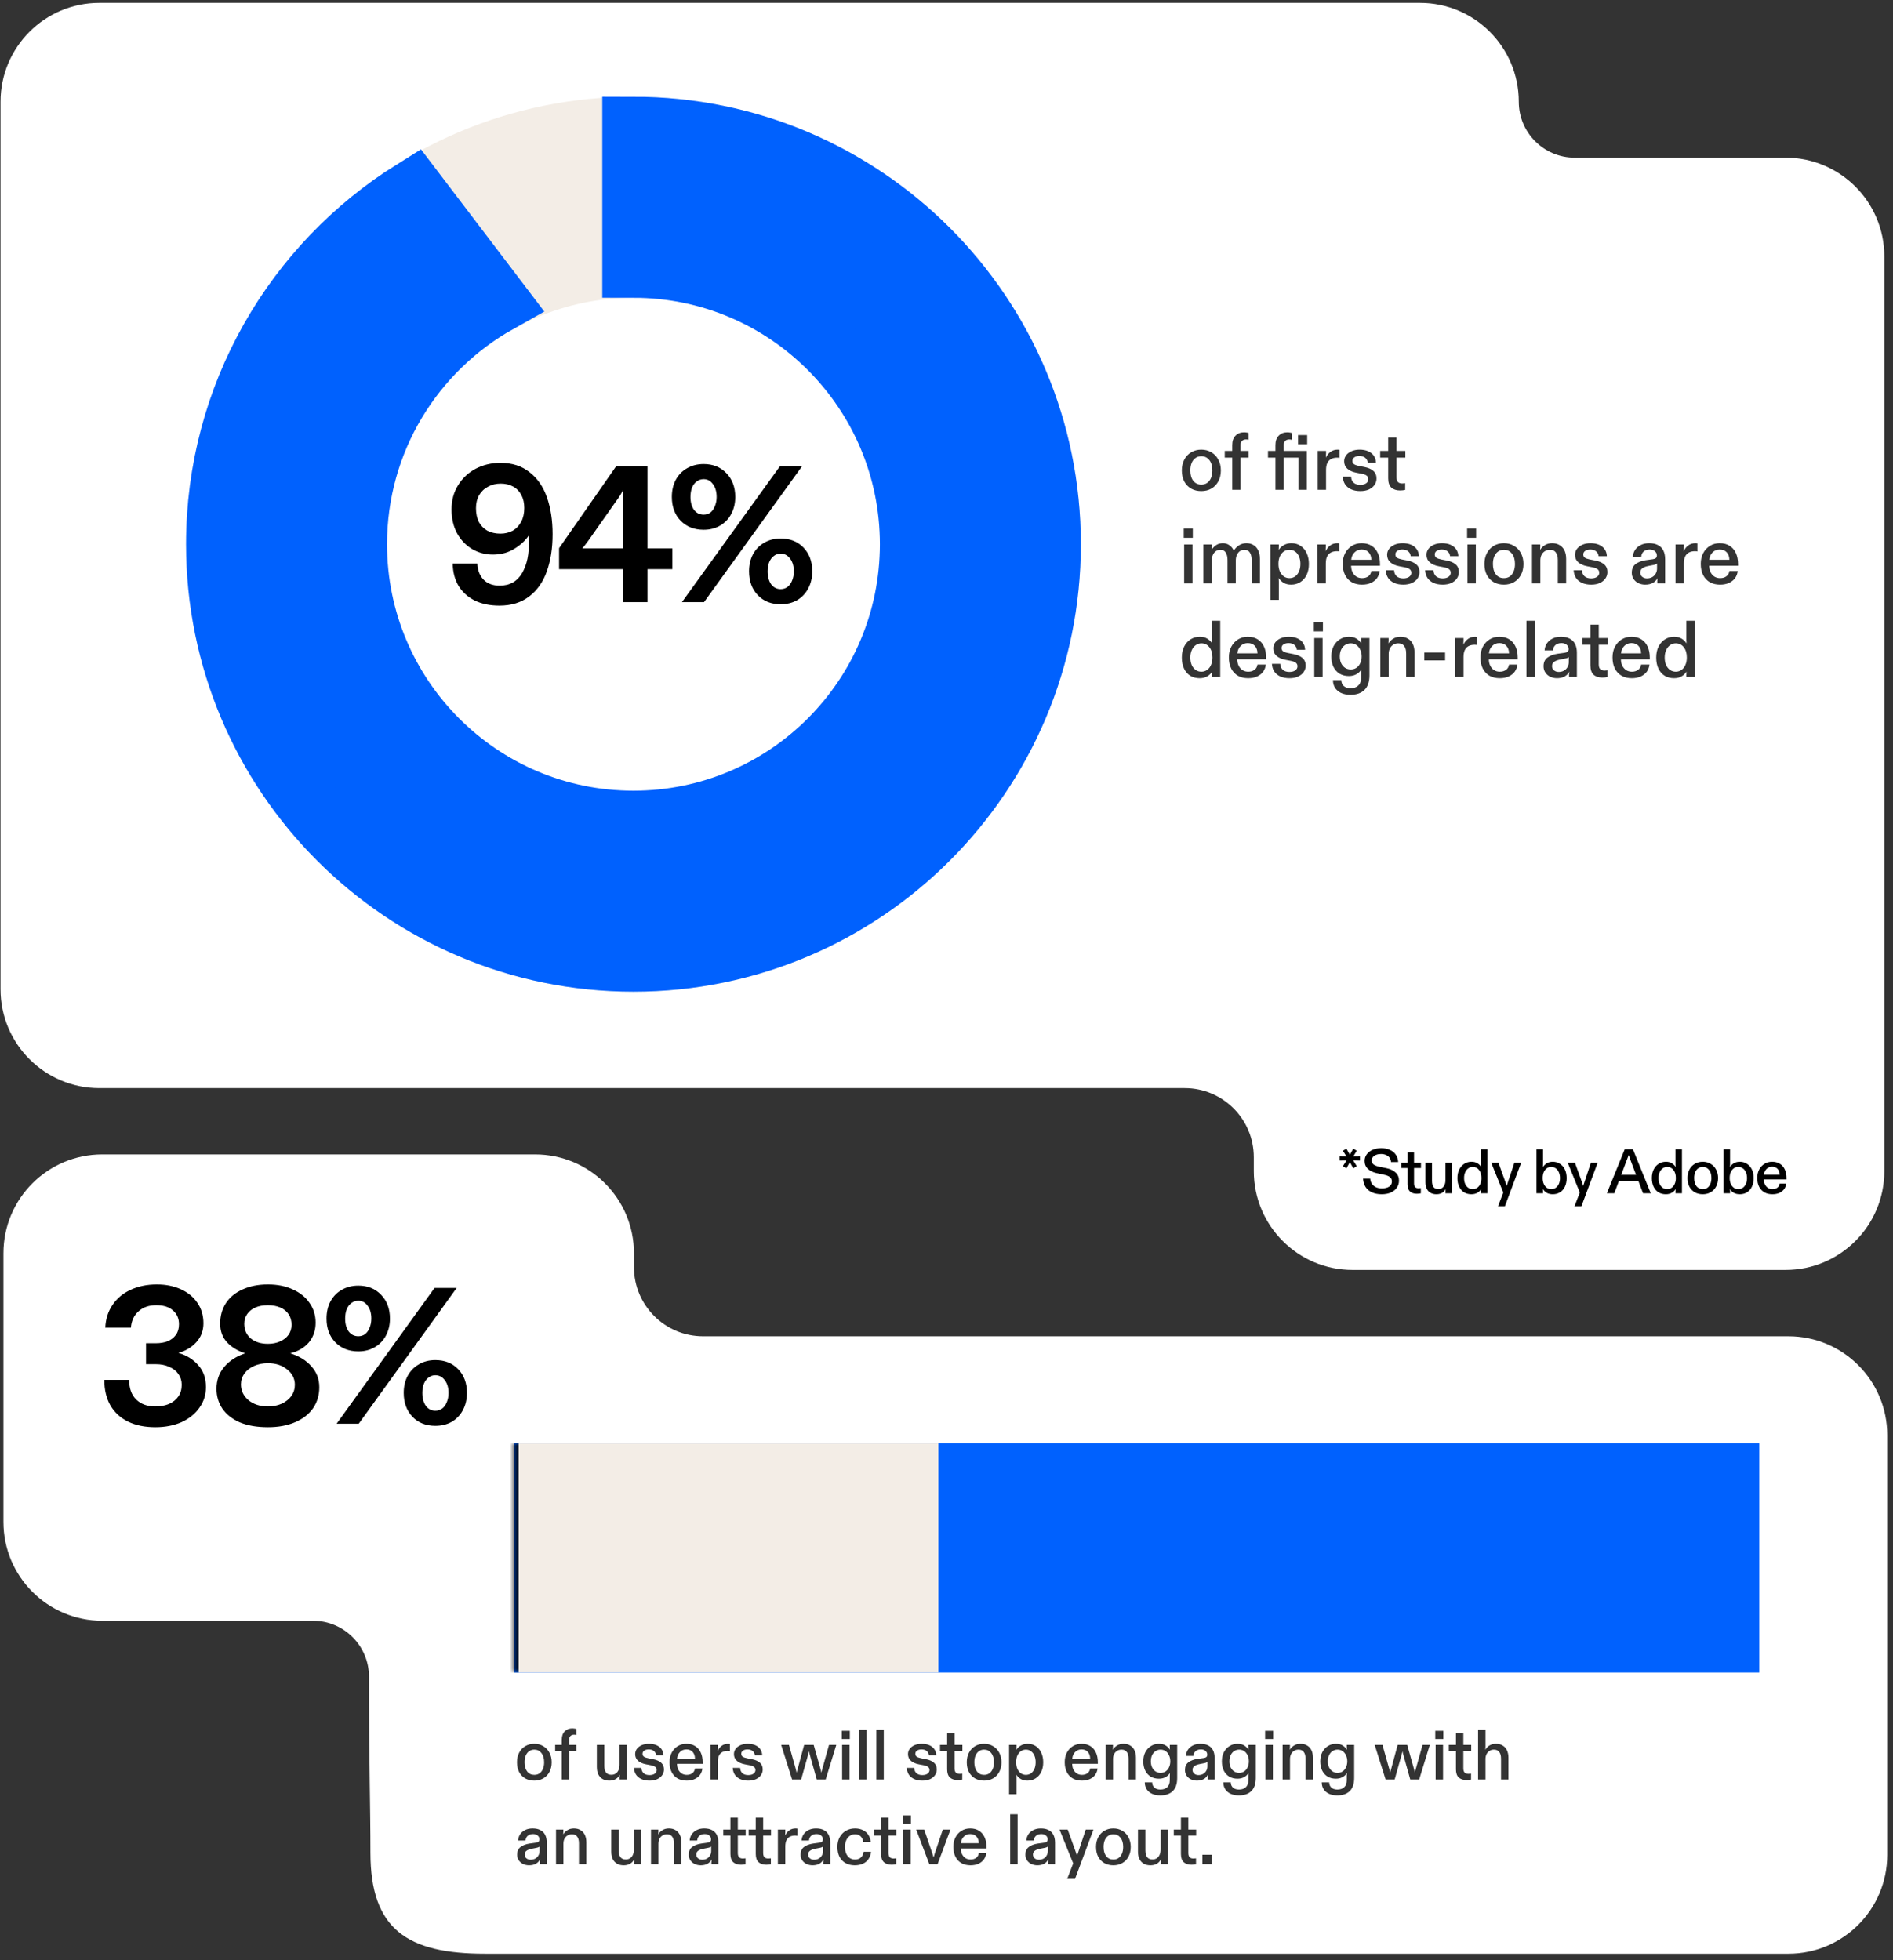
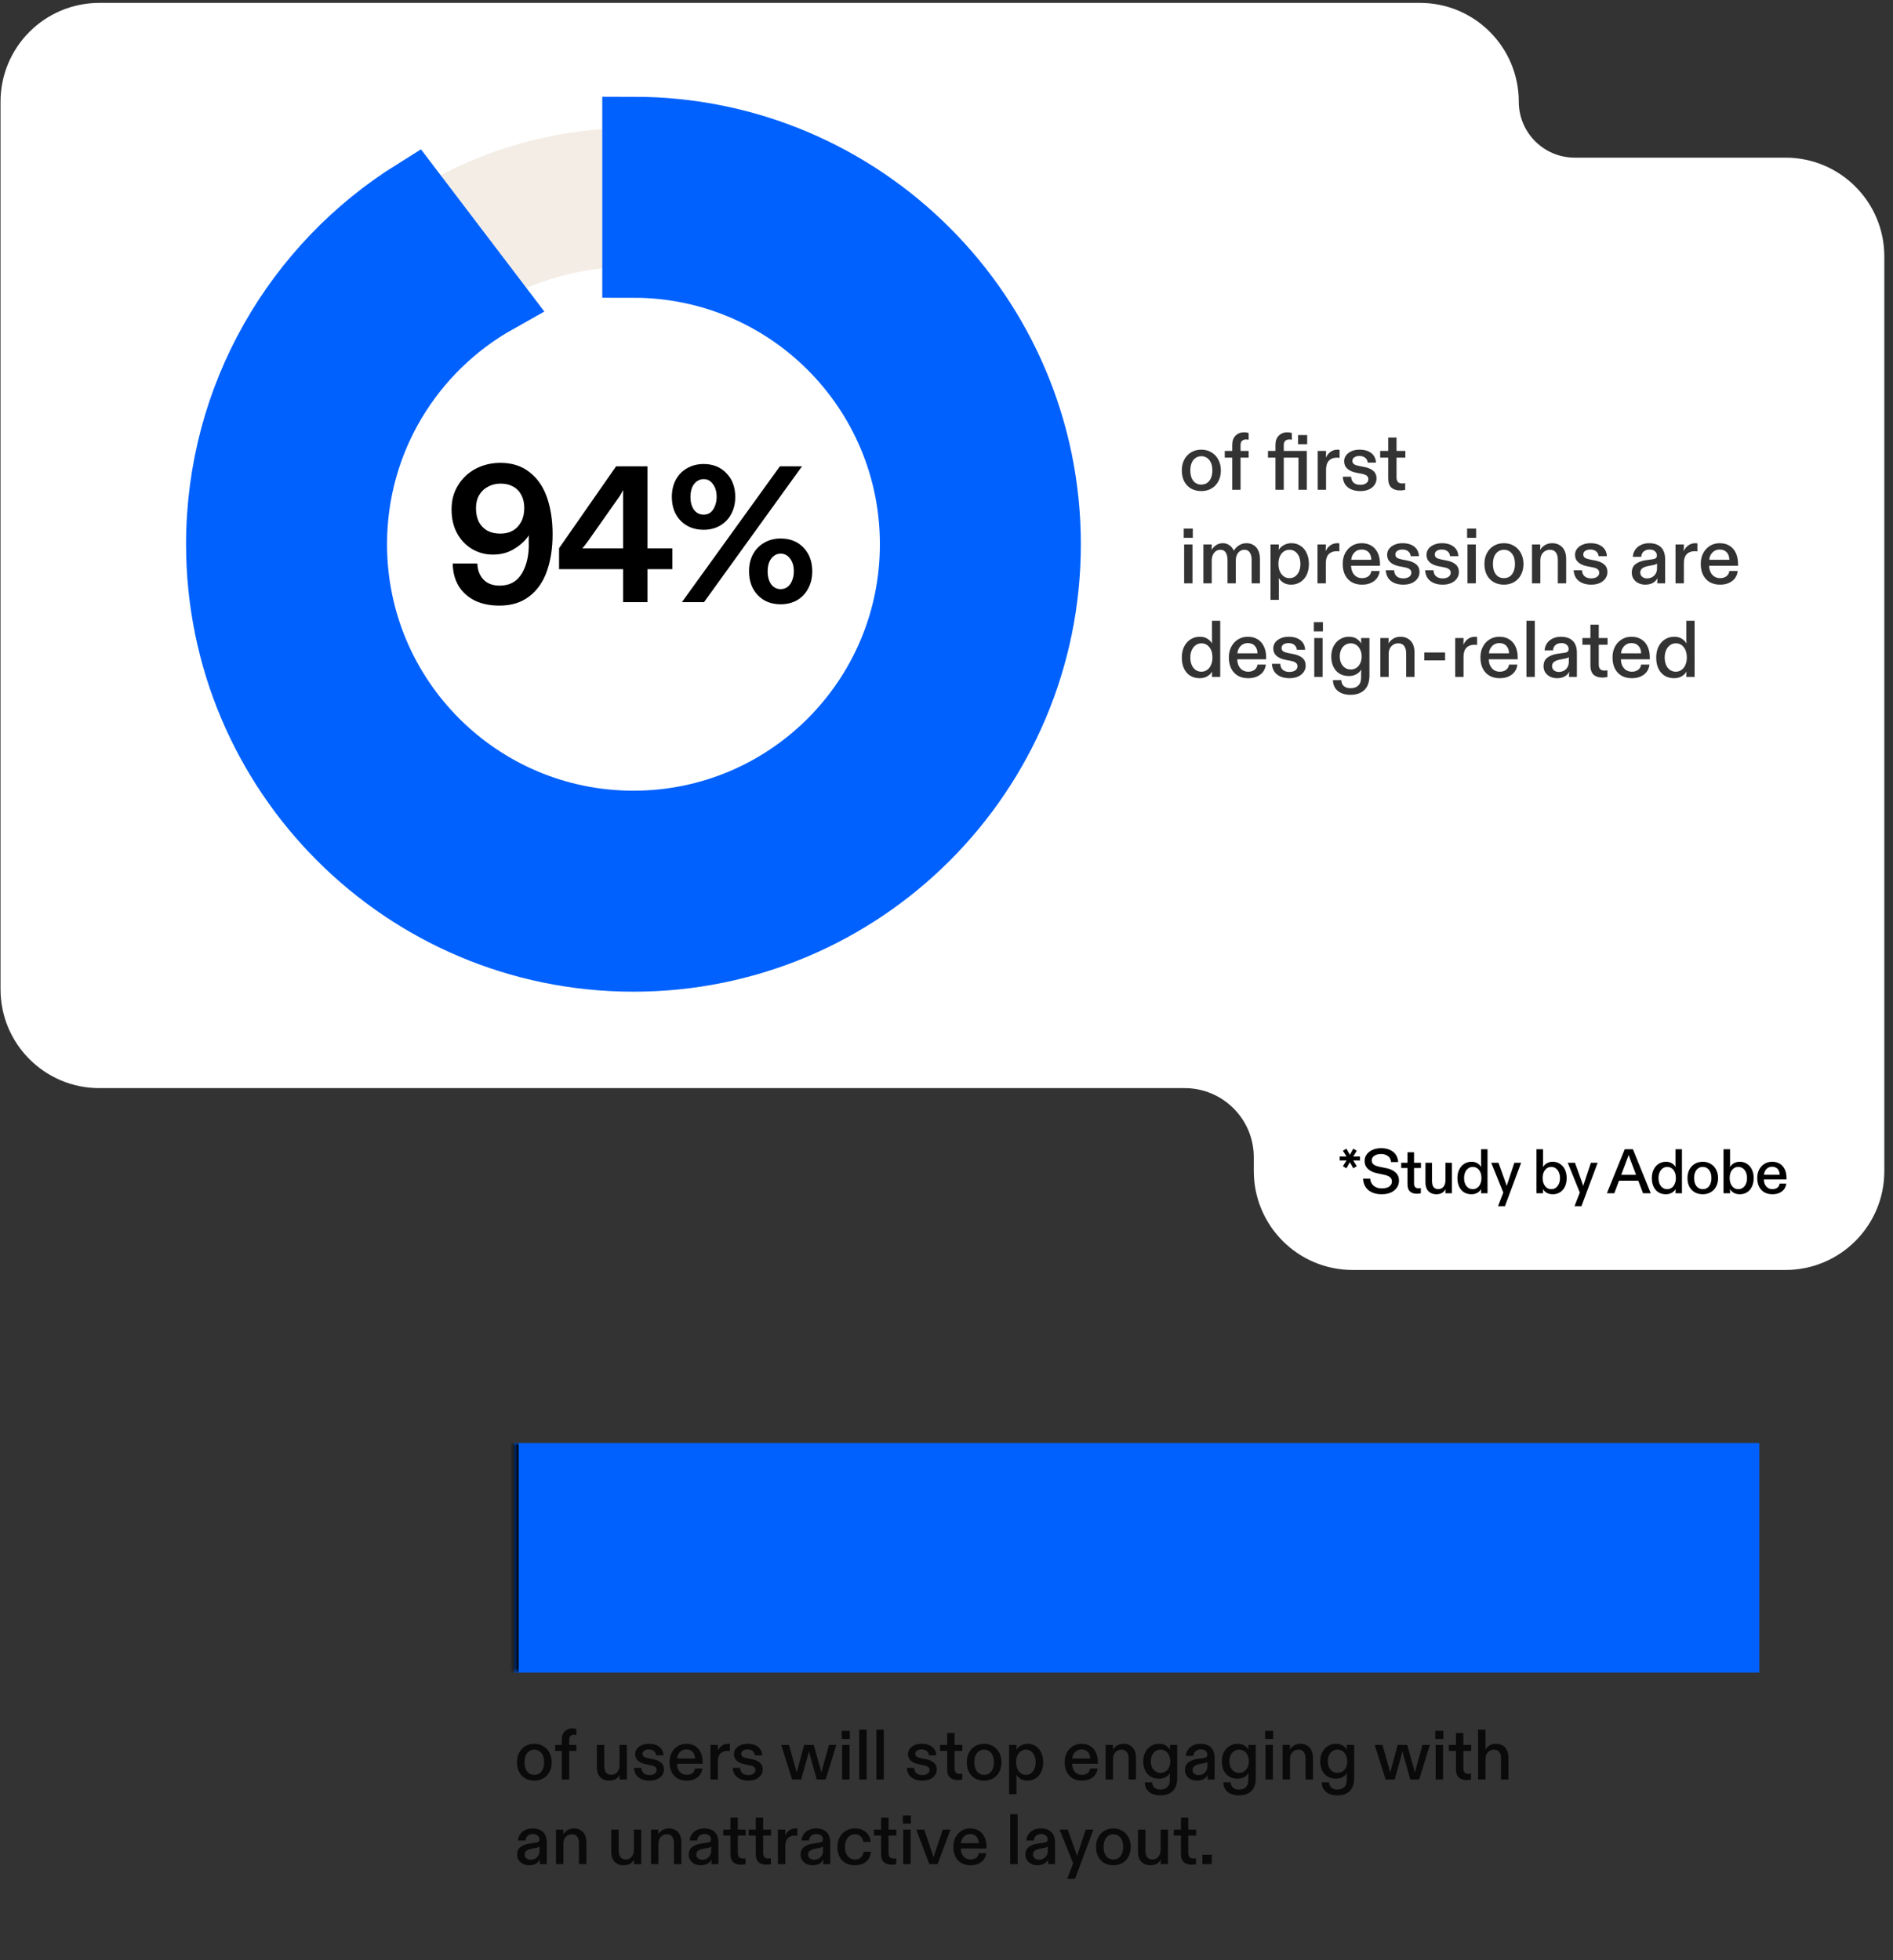
<svg xmlns="http://www.w3.org/2000/svg" width="425" height="440" viewBox="0 0 425 440" fill="none">
  <rect x="0" y="0" width="425" height="440" fill="#333333" stroke="none" />
  <path d="M303.673 285.066C291.424 285.066 281.494 275.137 281.494 262.888V259.775C281.494 251.201 274.544 244.25 265.969 244.25H22.298C10.049 244.25 0.119 234.32 0.119 222.071V22.829C0.12 10.581 10.049 0.65 22.298 0.65H318.804C331.053 0.65 340.983 10.581 340.983 22.829C340.983 29.766 346.607 35.389 353.543 35.389H400.873C413.122 35.389 423.052 45.319 423.052 57.568V262.888C423.052 275.137 413.122 285.066 400.873 285.066H303.673Z" fill="white" />
  <path d="M301.495 261.78L302.314 260.481L300.775 260.496V259.592L302.314 259.607L301.495 258.308L302.285 257.843L303.061 259.226L303.823 257.843L304.614 258.308L303.809 259.607L305.333 259.592V260.496L303.809 260.481L304.614 261.78L303.823 262.245L303.061 260.877L302.285 262.245L301.495 261.78ZM310.194 268.073C309.367 268.073 308.642 267.932 308.021 267.65C307.401 267.367 306.921 266.963 306.582 266.436C306.243 265.9 306.055 265.279 306.018 264.573H307.626C307.655 265.025 307.786 265.415 308.021 265.745C308.257 266.074 308.562 266.328 308.939 266.507C309.324 266.676 309.757 266.761 310.237 266.761C310.942 266.761 311.493 266.624 311.888 266.351C312.292 266.079 312.494 265.693 312.494 265.194C312.494 264.78 312.344 264.456 312.043 264.221C311.742 263.986 311.29 263.807 310.688 263.685L309.122 263.346C308.304 263.177 307.64 262.861 307.132 262.4C306.624 261.93 306.37 261.328 306.37 260.594C306.37 260.039 306.53 259.545 306.85 259.113C307.17 258.68 307.612 258.341 308.177 258.097C308.741 257.852 309.381 257.73 310.096 257.73C310.848 257.73 311.507 257.862 312.071 258.125C312.636 258.379 313.073 258.741 313.383 259.211C313.694 259.672 313.868 260.218 313.906 260.848H312.297C312.278 260.491 312.179 260.18 312.001 259.917C311.822 259.644 311.563 259.433 311.225 259.282C310.895 259.122 310.5 259.042 310.039 259.042C309.644 259.042 309.287 259.103 308.967 259.226C308.656 259.338 308.412 259.503 308.233 259.719C308.054 259.926 307.965 260.171 307.965 260.453C307.965 260.848 308.101 261.159 308.374 261.384C308.656 261.601 309.084 261.77 309.658 261.892L311.366 262.245C312.193 262.424 312.852 262.744 313.341 263.205C313.84 263.666 314.089 264.268 314.089 265.011C314.089 265.594 313.934 266.116 313.623 266.577C313.313 267.038 312.866 267.405 312.283 267.678C311.7 267.941 311.003 268.073 310.194 268.073ZM318.089 267.96C317.44 267.96 316.927 267.791 316.551 267.452C316.184 267.104 316.001 266.563 316.001 265.829V262.189H314.59V261.003H316.001V258.647H317.468V261.003H319.02V262.189H317.468V265.646C317.468 266.022 317.553 266.3 317.722 266.478C317.892 266.648 318.146 266.732 318.484 266.732C318.644 266.732 318.813 266.718 318.992 266.69V267.861C318.889 267.889 318.752 267.913 318.583 267.932C318.423 267.951 318.258 267.96 318.089 267.96ZM322.484 268.073C321.986 268.073 321.553 267.969 321.186 267.763C320.819 267.556 320.532 267.25 320.325 266.845C320.128 266.441 320.029 265.947 320.029 265.364V261.003H321.496V265.096C321.496 265.679 321.609 266.13 321.835 266.45C322.07 266.761 322.423 266.916 322.893 266.916C323.232 266.916 323.519 266.836 323.754 266.676C323.999 266.516 324.187 266.286 324.319 265.985C324.45 265.684 324.516 265.331 324.516 264.926V261.003H325.97V267.847H324.53V267.494C324.53 267.344 324.54 267.193 324.558 267.043L324.573 266.902C324.394 267.259 324.126 267.546 323.768 267.763C323.411 267.969 322.983 268.073 322.484 268.073ZM330.354 268.073C329.743 268.073 329.202 267.937 328.731 267.664C328.261 267.382 327.89 266.968 327.617 266.422C327.344 265.867 327.207 265.208 327.207 264.446C327.207 263.703 327.344 263.059 327.617 262.513C327.899 261.958 328.28 261.53 328.76 261.229C329.239 260.928 329.78 260.778 330.382 260.778C330.89 260.778 331.328 260.891 331.695 261.116C332.062 261.342 332.344 261.624 332.541 261.963C332.523 261.775 332.513 261.568 332.513 261.342V257.97H333.966V267.847H332.513V267.509C332.513 267.273 332.523 267.071 332.541 266.902C332.363 267.231 332.08 267.509 331.695 267.734C331.318 267.96 330.872 268.073 330.354 268.073ZM330.65 266.93C331.027 266.93 331.361 266.826 331.652 266.62C331.953 266.413 332.184 266.121 332.344 265.745C332.513 265.359 332.598 264.922 332.598 264.432C332.598 263.68 332.419 263.078 332.062 262.626C331.704 262.165 331.234 261.935 330.65 261.935C330.284 261.935 329.95 262.043 329.649 262.259C329.357 262.466 329.127 262.758 328.957 263.134C328.788 263.51 328.703 263.943 328.703 264.432C328.703 264.931 328.783 265.368 328.943 265.745C329.112 266.121 329.343 266.413 329.635 266.62C329.936 266.826 330.274 266.93 330.65 266.93ZM337.507 267.692L334.798 261.003H336.421L338.001 265.392C338.104 265.655 338.198 265.933 338.283 266.224C338.302 266.14 338.321 266.069 338.34 266.013C338.358 265.947 338.377 265.876 338.396 265.801C338.434 265.707 338.457 265.641 338.467 265.604C338.476 265.557 338.5 265.486 338.537 265.392L339.991 261.003H341.514L337.874 270.754H336.322L337.507 267.692ZM348.614 268.073C348.106 268.073 347.659 267.969 347.274 267.763C346.897 267.546 346.606 267.259 346.399 266.902C346.418 267.109 346.427 267.316 346.427 267.523V267.847H344.96V257.97H346.427V261.342C346.427 261.511 346.418 261.718 346.399 261.963C346.634 261.606 346.935 261.319 347.302 261.102C347.678 260.886 348.116 260.778 348.614 260.778C349.216 260.778 349.753 260.933 350.223 261.243C350.703 261.544 351.074 261.972 351.338 262.527C351.601 263.082 351.733 263.722 351.733 264.446C351.733 265.171 351.601 265.811 351.338 266.366C351.084 266.911 350.717 267.334 350.237 267.636C349.767 267.927 349.226 268.073 348.614 268.073ZM348.276 266.93C348.661 266.93 349 266.826 349.292 266.62C349.593 266.403 349.823 266.112 349.983 265.745C350.152 265.368 350.237 264.936 350.237 264.446C350.237 263.957 350.152 263.525 349.983 263.148C349.823 262.763 349.593 262.466 349.292 262.259C349 262.043 348.661 261.935 348.276 261.935C347.899 261.935 347.565 262.038 347.274 262.245C346.982 262.452 346.752 262.744 346.582 263.12C346.422 263.496 346.342 263.934 346.342 264.432C346.342 264.922 346.422 265.354 346.582 265.731C346.752 266.107 346.982 266.403 347.274 266.62C347.565 266.826 347.899 266.93 348.276 266.93ZM354.685 267.692L351.975 261.003H353.598L355.178 265.392C355.282 265.655 355.376 265.933 355.461 266.224C355.479 266.14 355.498 266.069 355.517 266.013C355.536 265.947 355.555 265.876 355.574 265.801C355.611 265.707 355.635 265.641 355.644 265.604C355.654 265.557 355.677 265.486 355.715 265.392L357.168 261.003H358.692L355.051 270.754H353.499L354.685 267.692ZM364.772 257.97H366.606L370.613 267.847H368.878L365.985 260.199C365.957 260.096 365.924 259.997 365.886 259.903C365.821 259.734 365.745 259.517 365.661 259.254C365.623 259.376 365.585 259.484 365.548 259.578C365.51 259.663 365.472 259.762 365.435 259.875L365.308 260.199L362.429 267.847H360.764L364.772 257.97ZM363.29 263.713H368.017V265.025H363.29V263.713ZM374.004 268.073C373.393 268.073 372.852 267.937 372.381 267.664C371.911 267.382 371.539 266.968 371.267 266.422C370.994 265.867 370.857 265.208 370.857 264.446C370.857 263.703 370.994 263.059 371.267 262.513C371.549 261.958 371.93 261.53 372.41 261.229C372.889 260.928 373.43 260.778 374.032 260.778C374.54 260.778 374.978 260.891 375.345 261.116C375.711 261.342 375.994 261.624 376.191 261.963C376.172 261.775 376.163 261.568 376.163 261.342V257.97H377.616V267.847H376.163V267.509C376.163 267.273 376.172 267.071 376.191 266.902C376.012 267.231 375.73 267.509 375.345 267.734C374.968 267.96 374.521 268.073 374.004 268.073ZM374.3 266.93C374.677 266.93 375.011 266.826 375.302 266.62C375.603 266.413 375.834 266.121 375.994 265.745C376.163 265.359 376.248 264.922 376.248 264.432C376.248 263.68 376.069 263.078 375.711 262.626C375.354 262.165 374.884 261.935 374.3 261.935C373.934 261.935 373.6 262.043 373.299 262.259C373.007 262.466 372.776 262.758 372.607 263.134C372.438 263.51 372.353 263.943 372.353 264.432C372.353 264.931 372.433 265.368 372.593 265.745C372.762 266.121 372.993 266.413 373.284 266.62C373.585 266.826 373.924 266.93 374.3 266.93ZM382.286 268.073C381.618 268.073 381.021 267.927 380.494 267.636C379.976 267.334 379.572 266.911 379.28 266.366C378.998 265.811 378.857 265.166 378.857 264.432C378.857 263.717 379.003 263.082 379.294 262.527C379.586 261.972 379.99 261.544 380.508 261.243C381.025 260.933 381.618 260.778 382.286 260.778C382.944 260.778 383.532 260.933 384.05 261.243C384.576 261.544 384.986 261.972 385.277 262.527C385.578 263.082 385.729 263.717 385.729 264.432C385.729 265.166 385.578 265.811 385.277 266.366C384.986 266.911 384.576 267.334 384.05 267.636C383.532 267.927 382.944 268.073 382.286 268.073ZM382.286 266.93C382.681 266.93 383.024 266.831 383.316 266.634C383.608 266.427 383.833 266.135 383.993 265.759C384.153 265.383 384.233 264.94 384.233 264.432C384.233 263.661 384.054 263.054 383.697 262.612C383.339 262.161 382.869 261.935 382.286 261.935C381.9 261.935 381.561 262.038 381.27 262.245C380.978 262.443 380.752 262.73 380.593 263.106C380.433 263.482 380.353 263.924 380.353 264.432C380.353 265.204 380.527 265.815 380.875 266.267C381.223 266.709 381.693 266.93 382.286 266.93ZM390.603 268.073C390.095 268.073 389.649 267.969 389.263 267.763C388.887 267.546 388.595 267.259 388.388 266.902C388.407 267.109 388.416 267.316 388.416 267.523V267.847H386.949V257.97H388.416V261.342C388.416 261.511 388.407 261.718 388.388 261.963C388.623 261.606 388.924 261.319 389.291 261.102C389.667 260.886 390.105 260.778 390.603 260.778C391.205 260.778 391.742 260.933 392.212 261.243C392.692 261.544 393.063 261.972 393.327 262.527C393.59 263.082 393.722 263.722 393.722 264.446C393.722 265.171 393.59 265.811 393.327 266.366C393.073 266.911 392.706 267.334 392.226 267.636C391.756 267.927 391.215 268.073 390.603 268.073ZM390.265 266.93C390.65 266.93 390.989 266.826 391.281 266.62C391.582 266.403 391.812 266.112 391.972 265.745C392.141 265.368 392.226 264.936 392.226 264.446C392.226 263.957 392.141 263.525 391.972 263.148C391.812 262.763 391.582 262.466 391.281 262.259C390.989 262.043 390.65 261.935 390.265 261.935C389.888 261.935 389.554 262.038 389.263 262.245C388.971 262.452 388.741 262.744 388.571 263.12C388.412 263.496 388.332 263.934 388.332 264.432C388.332 264.922 388.412 265.354 388.571 265.731C388.741 266.107 388.971 266.403 389.263 266.62C389.554 266.826 389.888 266.93 390.265 266.93ZM397.926 268.073C397.239 268.073 396.642 267.932 396.134 267.65C395.626 267.358 395.231 266.939 394.949 266.394C394.666 265.848 394.525 265.185 394.525 264.404C394.525 263.708 394.666 263.087 394.949 262.542C395.24 261.987 395.64 261.554 396.148 261.243C396.656 260.933 397.225 260.778 397.855 260.778C398.533 260.778 399.111 260.928 399.591 261.229C400.08 261.53 400.452 261.958 400.706 262.513C400.96 263.059 401.087 263.699 401.087 264.432V264.743H396.007C396.007 265.185 396.092 265.571 396.261 265.9C396.43 266.229 396.656 266.483 396.938 266.662C397.23 266.841 397.559 266.93 397.926 266.93C398.359 266.93 398.721 266.826 399.012 266.62C399.313 266.413 399.497 266.097 399.563 265.674H401.03C400.983 266.126 400.833 266.535 400.579 266.902C400.325 267.259 399.967 267.546 399.506 267.763C399.055 267.969 398.528 268.073 397.926 268.073ZM399.563 263.699C399.553 263.153 399.398 262.716 399.097 262.386C398.796 262.057 398.382 261.892 397.855 261.892C397.347 261.892 396.924 262.067 396.585 262.415C396.256 262.753 396.068 263.181 396.021 263.699H399.563Z" fill="black" />
  <path opacity="0.8" d="M269.705 110.236C268.853 110.236 268.091 110.05 267.419 109.678C266.759 109.294 266.243 108.754 265.871 108.058C265.511 107.35 265.331 106.528 265.331 105.592C265.331 104.68 265.517 103.87 265.889 103.162C266.261 102.454 266.777 101.908 267.437 101.524C268.097 101.128 268.853 100.93 269.705 100.93C270.545 100.93 271.295 101.128 271.955 101.524C272.627 101.908 273.149 102.454 273.521 103.162C273.905 103.87 274.097 104.68 274.097 105.592C274.097 106.528 273.905 107.35 273.521 108.058C273.149 108.754 272.627 109.294 271.955 109.678C271.295 110.05 270.545 110.236 269.705 110.236ZM269.705 108.778C270.209 108.778 270.647 108.652 271.019 108.4C271.391 108.136 271.679 107.764 271.883 107.284C272.087 106.804 272.189 106.24 272.189 105.592C272.189 104.608 271.961 103.834 271.505 103.27C271.049 102.694 270.449 102.406 269.705 102.406C269.213 102.406 268.781 102.538 268.409 102.802C268.037 103.054 267.749 103.42 267.545 103.9C267.341 104.38 267.239 104.944 267.239 105.592C267.239 106.576 267.461 107.356 267.905 107.932C268.349 108.496 268.949 108.778 269.705 108.778ZM276.646 102.73H274.972V101.218H276.646V99.904C276.646 98.992 276.892 98.29 277.384 97.798C277.888 97.294 278.53 97.042 279.31 97.042C279.514 97.042 279.706 97.06 279.886 97.096C280.066 97.12 280.216 97.156 280.336 97.204V98.716C280.096 98.668 279.898 98.644 279.742 98.644C279.37 98.644 279.07 98.752 278.842 98.968C278.626 99.172 278.518 99.472 278.518 99.868V101.218H280.336V102.73H278.518V109.948H276.646V102.73ZM288.743 101.218H292.307V102.73H288.743V101.218ZM286.349 102.73H284.675V101.218H286.349V99.904C286.349 98.992 286.595 98.29 287.087 97.798C287.591 97.294 288.233 97.042 289.013 97.042C289.217 97.042 289.409 97.06 289.589 97.096C289.769 97.12 289.919 97.156 290.039 97.204V98.716C289.799 98.668 289.601 98.644 289.445 98.644C289.073 98.644 288.773 98.752 288.545 98.968C288.329 99.172 288.221 99.472 288.221 99.868V101.218H290.039V102.73H288.221V109.948H286.349V102.73ZM291.515 101.218H293.387V109.948H291.515V101.218ZM291.515 108.436H293.387V109.948H291.515V108.436ZM291.515 101.218H292.451V102.73H291.515V101.218ZM291.425 97.654H293.477V99.724H291.425V97.654ZM295.841 101.218H297.713V101.74C297.713 102.076 297.701 102.406 297.677 102.73C297.917 102.19 298.259 101.758 298.703 101.434C299.159 101.098 299.699 100.93 300.323 100.93C300.491 100.93 300.635 100.942 300.755 100.966V102.784C300.575 102.748 300.389 102.73 300.197 102.73C299.681 102.73 299.237 102.826 298.865 103.018C298.493 103.21 298.205 103.51 298.001 103.918C297.809 104.326 297.713 104.842 297.713 105.466V109.948H295.841V101.218ZM305.41 110.236C304.618 110.236 303.928 110.104 303.34 109.84C302.764 109.576 302.314 109.204 301.99 108.724C301.678 108.232 301.504 107.662 301.468 107.014H303.34C303.364 107.578 303.55 108.022 303.898 108.346C304.258 108.67 304.756 108.832 305.392 108.832C305.932 108.832 306.37 108.718 306.706 108.49C307.042 108.25 307.21 107.938 307.21 107.554C307.21 107.23 307.09 106.972 306.85 106.78C306.61 106.588 306.238 106.444 305.734 106.348L304.528 106.114C303.652 105.946 302.974 105.646 302.494 105.214C302.014 104.782 301.774 104.224 301.774 103.54C301.774 103.048 301.918 102.604 302.206 102.208C302.506 101.812 302.92 101.5 303.448 101.272C303.976 101.044 304.576 100.93 305.248 100.93C305.992 100.93 306.634 101.05 307.174 101.29C307.714 101.53 308.134 101.866 308.434 102.298C308.734 102.73 308.896 103.246 308.92 103.846H307.066C307.018 103.378 306.826 103.012 306.49 102.748C306.166 102.484 305.734 102.352 305.194 102.352C304.726 102.352 304.348 102.454 304.06 102.658C303.772 102.85 303.628 103.114 303.628 103.45C303.628 103.762 303.736 104.002 303.952 104.17C304.18 104.338 304.558 104.476 305.086 104.584L306.292 104.818C307.168 104.986 307.846 105.28 308.326 105.7C308.806 106.12 309.046 106.69 309.046 107.41C309.046 107.938 308.896 108.418 308.596 108.85C308.296 109.282 307.87 109.624 307.318 109.876C306.778 110.116 306.142 110.236 305.41 110.236ZM314.327 110.092C313.499 110.092 312.845 109.876 312.365 109.444C311.897 109 311.663 108.31 311.663 107.374V102.73H309.863V101.218H311.663V98.212H313.535V101.218H315.515V102.73H313.535V107.14C313.535 107.62 313.643 107.974 313.859 108.202C314.075 108.418 314.399 108.526 314.831 108.526C315.035 108.526 315.251 108.508 315.479 108.472V109.966C315.347 110.002 315.173 110.032 314.957 110.056C314.753 110.08 314.543 110.092 314.327 110.092ZM265.853 122.218H267.725V130.948H265.853V122.218ZM265.853 129.436H267.725V130.948H265.853V129.436ZM265.853 122.218H266.789V123.73H265.853V122.218ZM265.763 118.654H267.797V120.724H265.763V118.654ZM270.177 122.218H272.049V122.758C272.049 122.998 272.037 123.226 272.013 123.442C272.277 122.998 272.619 122.638 273.039 122.362C273.471 122.074 273.975 121.93 274.551 121.93C275.103 121.93 275.595 122.086 276.027 122.398C276.459 122.698 276.783 123.1 276.999 123.604C277.299 123.112 277.695 122.71 278.187 122.398C278.691 122.086 279.243 121.93 279.843 121.93C280.431 121.93 280.953 122.068 281.409 122.344C281.865 122.608 282.219 123.004 282.471 123.532C282.735 124.06 282.867 124.696 282.867 125.44V130.948H281.013V125.764C281.013 125.008 280.875 124.426 280.599 124.018C280.335 123.61 279.927 123.406 279.375 123.406C278.991 123.406 278.649 123.514 278.349 123.73C278.061 123.934 277.839 124.222 277.683 124.594C277.527 124.954 277.449 125.356 277.449 125.8V130.948H275.595V125.782C275.595 125.026 275.463 124.444 275.199 124.036C274.935 123.616 274.527 123.406 273.975 123.406C273.591 123.406 273.255 123.514 272.967 123.73C272.679 123.934 272.451 124.222 272.283 124.594C272.127 124.966 272.049 125.386 272.049 125.854V130.948H270.177V122.218ZM285.242 122.218H287.114V122.74C287.114 122.956 287.102 123.19 287.078 123.442C287.354 122.998 287.738 122.638 288.23 122.362C288.734 122.074 289.304 121.93 289.94 121.93C290.732 121.93 291.422 122.134 292.01 122.542C292.61 122.938 293.066 123.49 293.378 124.198C293.702 124.894 293.864 125.692 293.864 126.592C293.864 127.516 293.696 128.332 293.36 129.04C293.024 129.736 292.55 130.276 291.938 130.66C291.338 131.044 290.654 131.236 289.886 131.236C289.226 131.236 288.668 131.104 288.212 130.84C287.756 130.576 287.378 130.21 287.078 129.742C287.102 130.018 287.114 130.276 287.114 130.516V134.656H285.242V122.218ZM289.49 129.778C289.982 129.778 290.414 129.646 290.786 129.382C291.158 129.106 291.446 128.728 291.65 128.248C291.854 127.768 291.956 127.21 291.956 126.574C291.956 125.962 291.854 125.416 291.65 124.936C291.446 124.456 291.158 124.084 290.786 123.82C290.426 123.544 289.994 123.406 289.49 123.406C289.022 123.406 288.596 123.538 288.212 123.802C287.84 124.066 287.546 124.438 287.33 124.918C287.126 125.386 287.024 125.938 287.024 126.574C287.024 127.21 287.126 127.768 287.33 128.248C287.546 128.728 287.84 129.106 288.212 129.382C288.584 129.646 289.01 129.778 289.49 129.778ZM295.788 122.218H297.66V122.74C297.66 123.076 297.648 123.406 297.624 123.73C297.864 123.19 298.206 122.758 298.65 122.434C299.106 122.098 299.646 121.93 300.27 121.93C300.438 121.93 300.582 121.942 300.702 121.966V123.784C300.522 123.748 300.336 123.73 300.144 123.73C299.628 123.73 299.184 123.826 298.812 124.018C298.44 124.21 298.152 124.51 297.948 124.918C297.756 125.326 297.66 125.842 297.66 126.466V130.948H295.788V122.218ZM305.792 131.236C304.916 131.236 304.154 131.056 303.506 130.696C302.858 130.324 302.354 129.79 301.994 129.094C301.634 128.398 301.454 127.552 301.454 126.556C301.454 125.668 301.634 124.876 301.994 124.18C302.366 123.472 302.876 122.92 303.524 122.524C304.172 122.128 304.898 121.93 305.702 121.93C306.566 121.93 307.304 122.122 307.916 122.506C308.54 122.89 309.014 123.436 309.338 124.144C309.662 124.84 309.824 125.656 309.824 126.592V126.988H303.344C303.344 127.552 303.452 128.044 303.668 128.464C303.884 128.884 304.172 129.208 304.532 129.436C304.904 129.664 305.324 129.778 305.792 129.778C306.344 129.778 306.806 129.646 307.178 129.382C307.562 129.118 307.796 128.716 307.88 128.176H309.752C309.692 128.752 309.5 129.274 309.176 129.742C308.852 130.198 308.396 130.564 307.808 130.84C307.232 131.104 306.56 131.236 305.792 131.236ZM307.88 125.656C307.868 124.96 307.67 124.402 307.286 123.982C306.902 123.562 306.374 123.352 305.702 123.352C305.054 123.352 304.514 123.574 304.082 124.018C303.662 124.45 303.422 124.996 303.362 125.656H307.88ZM315.061 131.236C314.269 131.236 313.579 131.104 312.991 130.84C312.415 130.576 311.965 130.204 311.641 129.724C311.329 129.232 311.155 128.662 311.119 128.014H312.991C313.015 128.578 313.201 129.022 313.549 129.346C313.909 129.67 314.407 129.832 315.043 129.832C315.583 129.832 316.021 129.718 316.357 129.49C316.693 129.25 316.861 128.938 316.861 128.554C316.861 128.23 316.741 127.972 316.501 127.78C316.261 127.588 315.889 127.444 315.385 127.348L314.179 127.114C313.303 126.946 312.625 126.646 312.145 126.214C311.665 125.782 311.425 125.224 311.425 124.54C311.425 124.048 311.569 123.604 311.857 123.208C312.157 122.812 312.571 122.5 313.099 122.272C313.627 122.044 314.227 121.93 314.899 121.93C315.643 121.93 316.285 122.05 316.825 122.29C317.365 122.53 317.785 122.866 318.085 123.298C318.385 123.73 318.547 124.246 318.571 124.846H316.717C316.669 124.378 316.477 124.012 316.141 123.748C315.817 123.484 315.385 123.352 314.845 123.352C314.377 123.352 313.999 123.454 313.711 123.658C313.423 123.85 313.279 124.114 313.279 124.45C313.279 124.762 313.387 125.002 313.603 125.17C313.831 125.338 314.209 125.476 314.737 125.584L315.943 125.818C316.819 125.986 317.497 126.28 317.977 126.7C318.457 127.12 318.697 127.69 318.697 128.41C318.697 128.938 318.547 129.418 318.247 129.85C317.947 130.282 317.521 130.624 316.969 130.876C316.429 131.116 315.793 131.236 315.061 131.236ZM323.902 131.236C323.11 131.236 322.42 131.104 321.832 130.84C321.256 130.576 320.806 130.204 320.482 129.724C320.17 129.232 319.996 128.662 319.96 128.014H321.832C321.856 128.578 322.042 129.022 322.39 129.346C322.75 129.67 323.248 129.832 323.884 129.832C324.424 129.832 324.862 129.718 325.198 129.49C325.534 129.25 325.702 128.938 325.702 128.554C325.702 128.23 325.582 127.972 325.342 127.78C325.102 127.588 324.73 127.444 324.226 127.348L323.02 127.114C322.144 126.946 321.466 126.646 320.986 126.214C320.506 125.782 320.266 125.224 320.266 124.54C320.266 124.048 320.41 123.604 320.698 123.208C320.998 122.812 321.412 122.5 321.94 122.272C322.468 122.044 323.068 121.93 323.74 121.93C324.484 121.93 325.126 122.05 325.666 122.29C326.206 122.53 326.626 122.866 326.926 123.298C327.226 123.73 327.388 124.246 327.412 124.846H325.558C325.51 124.378 325.318 124.012 324.982 123.748C324.658 123.484 324.226 123.352 323.686 123.352C323.218 123.352 322.84 123.454 322.552 123.658C322.264 123.85 322.12 124.114 322.12 124.45C322.12 124.762 322.228 125.002 322.444 125.17C322.672 125.338 323.05 125.476 323.578 125.584L324.784 125.818C325.66 125.986 326.338 126.28 326.818 126.7C327.298 127.12 327.538 127.69 327.538 128.41C327.538 128.938 327.388 129.418 327.088 129.85C326.788 130.282 326.362 130.624 325.81 130.876C325.27 131.116 324.634 131.236 323.902 131.236ZM329.468 122.218H331.34V130.948H329.468V122.218ZM329.468 129.436H331.34V130.948H329.468V129.436ZM329.468 122.218H330.404V123.73H329.468V122.218ZM329.378 118.654H331.412V120.724H329.378V118.654ZM337.644 131.236C336.792 131.236 336.03 131.05 335.358 130.678C334.698 130.294 334.182 129.754 333.81 129.058C333.45 128.35 333.27 127.528 333.27 126.592C333.27 125.68 333.456 124.87 333.828 124.162C334.2 123.454 334.716 122.908 335.376 122.524C336.036 122.128 336.792 121.93 337.644 121.93C338.484 121.93 339.234 122.128 339.894 122.524C340.566 122.908 341.088 123.454 341.46 124.162C341.844 124.87 342.036 125.68 342.036 126.592C342.036 127.528 341.844 128.35 341.46 129.058C341.088 129.754 340.566 130.294 339.894 130.678C339.234 131.05 338.484 131.236 337.644 131.236ZM337.644 129.778C338.148 129.778 338.586 129.652 338.958 129.4C339.33 129.136 339.618 128.764 339.822 128.284C340.026 127.804 340.128 127.24 340.128 126.592C340.128 125.608 339.9 124.834 339.444 124.27C338.988 123.694 338.388 123.406 337.644 123.406C337.152 123.406 336.72 123.538 336.348 123.802C335.976 124.054 335.688 124.42 335.484 124.9C335.28 125.38 335.178 125.944 335.178 126.592C335.178 127.576 335.4 128.356 335.844 128.932C336.288 129.496 336.888 129.778 337.644 129.778ZM343.953 122.218H345.807V122.722C345.807 122.95 345.795 123.19 345.771 123.442C346.035 122.998 346.395 122.638 346.851 122.362C347.319 122.074 347.859 121.93 348.471 121.93C349.119 121.93 349.677 122.074 350.145 122.362C350.625 122.638 350.991 123.04 351.243 123.568C351.495 124.096 351.621 124.72 351.621 125.44V130.948H349.749V125.692C349.749 124.948 349.599 124.384 349.299 124C349.011 123.604 348.567 123.406 347.967 123.406C347.547 123.406 347.169 123.514 346.833 123.73C346.509 123.934 346.257 124.216 346.077 124.576C345.909 124.936 345.825 125.332 345.825 125.764V130.948H343.953V122.218ZM357.248 131.236C356.456 131.236 355.766 131.104 355.178 130.84C354.602 130.576 354.152 130.204 353.828 129.724C353.516 129.232 353.342 128.662 353.306 128.014H355.178C355.202 128.578 355.388 129.022 355.736 129.346C356.096 129.67 356.594 129.832 357.23 129.832C357.77 129.832 358.208 129.718 358.544 129.49C358.88 129.25 359.048 128.938 359.048 128.554C359.048 128.23 358.928 127.972 358.688 127.78C358.448 127.588 358.076 127.444 357.572 127.348L356.366 127.114C355.49 126.946 354.812 126.646 354.332 126.214C353.852 125.782 353.612 125.224 353.612 124.54C353.612 124.048 353.756 123.604 354.044 123.208C354.344 122.812 354.758 122.5 355.286 122.272C355.814 122.044 356.414 121.93 357.086 121.93C357.83 121.93 358.472 122.05 359.012 122.29C359.552 122.53 359.972 122.866 360.272 123.298C360.572 123.73 360.734 124.246 360.758 124.846H358.904C358.856 124.378 358.664 124.012 358.328 123.748C358.004 123.484 357.572 123.352 357.032 123.352C356.564 123.352 356.186 123.454 355.898 123.658C355.61 123.85 355.466 124.114 355.466 124.45C355.466 124.762 355.574 125.002 355.79 125.17C356.018 125.338 356.396 125.476 356.924 125.584L358.13 125.818C359.006 125.986 359.684 126.28 360.164 126.7C360.644 127.12 360.884 127.69 360.884 128.41C360.884 128.938 360.734 129.418 360.434 129.85C360.134 130.282 359.708 130.624 359.156 130.876C358.616 131.116 357.98 131.236 357.248 131.236ZM369.359 131.236C368.831 131.236 368.333 131.128 367.865 130.912C367.409 130.696 367.043 130.384 366.767 129.976C366.491 129.568 366.353 129.094 366.353 128.554C366.353 127.702 366.635 127.06 367.199 126.628C367.775 126.184 368.543 125.89 369.503 125.746L371.069 125.53C371.405 125.482 371.639 125.392 371.771 125.26C371.915 125.128 371.987 124.942 371.987 124.702C371.987 124.294 371.837 123.97 371.537 123.73C371.249 123.478 370.865 123.352 370.385 123.352C369.809 123.352 369.353 123.502 369.017 123.802C368.693 124.09 368.513 124.486 368.477 124.99H366.587C366.623 124.426 366.791 123.91 367.091 123.442C367.403 122.974 367.829 122.608 368.369 122.344C368.909 122.068 369.539 121.93 370.259 121.93C371.051 121.93 371.711 122.074 372.239 122.362C372.779 122.638 373.181 123.046 373.445 123.586C373.709 124.114 373.841 124.756 373.841 125.512V130.948H372.077V130.552C372.077 130.3 372.095 130.036 372.131 129.76C371.891 130.228 371.537 130.594 371.069 130.858C370.601 131.11 370.031 131.236 369.359 131.236ZM369.755 129.832C370.175 129.832 370.559 129.742 370.907 129.562C371.255 129.37 371.525 129.106 371.717 128.77C371.921 128.434 372.023 128.05 372.023 127.618V126.484C371.951 126.568 371.837 126.64 371.681 126.7C371.525 126.76 371.309 126.814 371.033 126.862L370.025 127.06C369.473 127.168 369.041 127.336 368.729 127.564C368.417 127.792 368.261 128.11 368.261 128.518C368.261 128.914 368.405 129.232 368.693 129.472C368.981 129.712 369.335 129.832 369.755 129.832ZM376.173 122.218H378.045V122.74C378.045 123.076 378.033 123.406 378.009 123.73C378.249 123.19 378.591 122.758 379.035 122.434C379.491 122.098 380.031 121.93 380.655 121.93C380.823 121.93 380.967 121.942 381.087 121.966V123.784C380.907 123.748 380.721 123.73 380.529 123.73C380.013 123.73 379.569 123.826 379.197 124.018C378.825 124.21 378.537 124.51 378.333 124.918C378.141 125.326 378.045 125.842 378.045 126.466V130.948H376.173V122.218ZM386.177 131.236C385.301 131.236 384.539 131.056 383.891 130.696C383.243 130.324 382.739 129.79 382.379 129.094C382.019 128.398 381.839 127.552 381.839 126.556C381.839 125.668 382.019 124.876 382.379 124.18C382.751 123.472 383.261 122.92 383.909 122.524C384.557 122.128 385.283 121.93 386.087 121.93C386.951 121.93 387.689 122.122 388.301 122.506C388.925 122.89 389.399 123.436 389.723 124.144C390.047 124.84 390.209 125.656 390.209 126.592V126.988H383.729C383.729 127.552 383.837 128.044 384.053 128.464C384.269 128.884 384.557 129.208 384.917 129.436C385.289 129.664 385.709 129.778 386.177 129.778C386.729 129.778 387.191 129.646 387.563 129.382C387.947 129.118 388.181 128.716 388.265 128.176H390.137C390.077 128.752 389.885 129.274 389.561 129.742C389.237 130.198 388.781 130.564 388.193 130.84C387.617 131.104 386.945 131.236 386.177 131.236ZM388.265 125.656C388.253 124.96 388.055 124.402 387.671 123.982C387.287 123.562 386.759 123.352 386.087 123.352C385.439 123.352 384.899 123.574 384.467 124.018C384.047 124.45 383.807 124.996 383.747 125.656H388.265ZM269.345 152.236C268.565 152.236 267.875 152.062 267.275 151.714C266.675 151.354 266.201 150.826 265.853 150.13C265.505 149.422 265.331 148.582 265.331 147.61C265.331 146.662 265.505 145.84 265.853 145.144C266.213 144.436 266.699 143.89 267.311 143.506C267.923 143.122 268.613 142.93 269.381 142.93C270.029 142.93 270.587 143.074 271.055 143.362C271.523 143.65 271.883 144.01 272.135 144.442C272.111 144.202 272.099 143.938 272.099 143.65V139.348H273.953V151.948H272.099V151.516C272.099 151.216 272.111 150.958 272.135 150.742C271.907 151.162 271.547 151.516 271.055 151.804C270.575 152.092 270.005 152.236 269.345 152.236ZM269.723 150.778C270.203 150.778 270.629 150.646 271.001 150.382C271.385 150.118 271.679 149.746 271.883 149.266C272.099 148.774 272.207 148.216 272.207 147.592C272.207 146.632 271.979 145.864 271.523 145.288C271.067 144.7 270.467 144.406 269.723 144.406C269.255 144.406 268.829 144.544 268.445 144.82C268.073 145.084 267.779 145.456 267.563 145.936C267.347 146.416 267.239 146.968 267.239 147.592C267.239 148.228 267.341 148.786 267.545 149.266C267.761 149.746 268.055 150.118 268.427 150.382C268.811 150.646 269.243 150.778 269.723 150.778ZM280.233 152.236C279.357 152.236 278.595 152.056 277.947 151.696C277.299 151.324 276.795 150.79 276.435 150.094C276.075 149.398 275.895 148.552 275.895 147.556C275.895 146.668 276.075 145.876 276.435 145.18C276.807 144.472 277.317 143.92 277.965 143.524C278.613 143.128 279.339 142.93 280.143 142.93C281.007 142.93 281.745 143.122 282.357 143.506C282.981 143.89 283.455 144.436 283.779 145.144C284.103 145.84 284.265 146.656 284.265 147.592V147.988H277.785C277.785 148.552 277.893 149.044 278.109 149.464C278.325 149.884 278.613 150.208 278.973 150.436C279.345 150.664 279.765 150.778 280.233 150.778C280.785 150.778 281.247 150.646 281.619 150.382C282.003 150.118 282.237 149.716 282.321 149.176H284.193C284.133 149.752 283.941 150.274 283.617 150.742C283.293 151.198 282.837 151.564 282.249 151.84C281.673 152.104 281.001 152.236 280.233 152.236ZM282.321 146.656C282.309 145.96 282.111 145.402 281.727 144.982C281.343 144.562 280.815 144.352 280.143 144.352C279.495 144.352 278.955 144.574 278.523 145.018C278.103 145.45 277.863 145.996 277.803 146.656H282.321ZM289.502 152.236C288.71 152.236 288.02 152.104 287.432 151.84C286.856 151.576 286.406 151.204 286.082 150.724C285.77 150.232 285.596 149.662 285.56 149.014H287.432C287.456 149.578 287.642 150.022 287.99 150.346C288.35 150.67 288.848 150.832 289.484 150.832C290.024 150.832 290.462 150.718 290.798 150.49C291.134 150.25 291.302 149.938 291.302 149.554C291.302 149.23 291.182 148.972 290.942 148.78C290.702 148.588 290.33 148.444 289.826 148.348L288.62 148.114C287.744 147.946 287.066 147.646 286.586 147.214C286.106 146.782 285.866 146.224 285.866 145.54C285.866 145.048 286.01 144.604 286.298 144.208C286.598 143.812 287.012 143.5 287.54 143.272C288.068 143.044 288.668 142.93 289.34 142.93C290.084 142.93 290.726 143.05 291.266 143.29C291.806 143.53 292.226 143.866 292.526 144.298C292.826 144.73 292.988 145.246 293.012 145.846H291.158C291.11 145.378 290.918 145.012 290.582 144.748C290.258 144.484 289.826 144.352 289.286 144.352C288.818 144.352 288.44 144.454 288.152 144.658C287.864 144.85 287.72 145.114 287.72 145.45C287.72 145.762 287.828 146.002 288.044 146.17C288.272 146.338 288.65 146.476 289.178 146.584L290.384 146.818C291.26 146.986 291.938 147.28 292.418 147.7C292.898 148.12 293.138 148.69 293.138 149.41C293.138 149.938 292.988 150.418 292.688 150.85C292.388 151.282 291.962 151.624 291.41 151.876C290.87 152.116 290.234 152.236 289.502 152.236ZM295.068 143.218H296.94V151.948H295.068V143.218ZM295.068 150.436H296.94V151.948H295.068V150.436ZM295.068 143.218H296.004V144.73H295.068V143.218ZM294.978 139.654H297.012V141.724H294.978V139.654ZM303.172 155.962C302.38 155.962 301.684 155.824 301.084 155.548C300.496 155.272 300.046 154.888 299.734 154.396C299.422 153.904 299.266 153.328 299.266 152.668H301.138C301.15 153.232 301.336 153.676 301.696 154C302.068 154.324 302.572 154.486 303.208 154.486C303.94 154.486 304.516 154.288 304.936 153.892C305.368 153.496 305.584 152.908 305.584 152.128V151.12C305.584 150.82 305.596 150.544 305.62 150.292C305.368 150.736 304.996 151.09 304.504 151.354C304.024 151.618 303.466 151.75 302.83 151.75C302.05 151.75 301.36 151.576 300.76 151.228C300.172 150.868 299.71 150.358 299.374 149.698C299.05 149.026 298.888 148.246 298.888 147.358C298.888 146.482 299.062 145.708 299.41 145.036C299.77 144.364 300.25 143.848 300.85 143.488C301.45 143.116 302.104 142.93 302.812 142.93C303.508 142.93 304.078 143.068 304.522 143.344C304.978 143.62 305.344 143.986 305.62 144.442C305.596 144.178 305.584 143.914 305.584 143.65V143.218H307.456V151.588C307.456 153.04 307.084 154.132 306.34 154.864C305.596 155.596 304.54 155.962 303.172 155.962ZM303.262 150.274C303.742 150.274 304.162 150.154 304.522 149.914C304.894 149.662 305.182 149.314 305.386 148.87C305.602 148.426 305.71 147.922 305.71 147.358C305.71 146.794 305.602 146.29 305.386 145.846C305.182 145.39 304.894 145.036 304.522 144.784C304.15 144.532 303.73 144.406 303.262 144.406C302.782 144.406 302.356 144.532 301.984 144.784C301.612 145.024 301.318 145.372 301.102 145.828C300.898 146.272 300.796 146.782 300.796 147.358C300.796 147.922 300.898 148.426 301.102 148.87C301.318 149.314 301.612 149.662 301.984 149.914C302.356 150.154 302.782 150.274 303.262 150.274ZM309.904 143.218H311.758V143.722C311.758 143.95 311.746 144.19 311.722 144.442C311.986 143.998 312.346 143.638 312.802 143.362C313.27 143.074 313.81 142.93 314.422 142.93C315.07 142.93 315.628 143.074 316.096 143.362C316.576 143.638 316.942 144.04 317.194 144.568C317.446 145.096 317.572 145.72 317.572 146.44V151.948H315.7V146.692C315.7 145.948 315.55 145.384 315.25 145C314.962 144.604 314.518 144.406 313.918 144.406C313.498 144.406 313.12 144.514 312.784 144.73C312.46 144.934 312.208 145.216 312.028 145.576C311.86 145.936 311.776 146.332 311.776 146.764V151.948H309.904V143.218ZM319.779 146.458H324.441V148.24H319.779V146.458ZM326.708 143.218H328.58V143.74C328.58 144.076 328.568 144.406 328.544 144.73C328.784 144.19 329.126 143.758 329.57 143.434C330.026 143.098 330.566 142.93 331.19 142.93C331.358 142.93 331.502 142.942 331.622 142.966V144.784C331.442 144.748 331.256 144.73 331.064 144.73C330.548 144.73 330.104 144.826 329.732 145.018C329.36 145.21 329.072 145.51 328.868 145.918C328.676 146.326 328.58 146.842 328.58 147.466V151.948H326.708V143.218ZM336.712 152.236C335.836 152.236 335.074 152.056 334.426 151.696C333.778 151.324 333.274 150.79 332.914 150.094C332.554 149.398 332.374 148.552 332.374 147.556C332.374 146.668 332.554 145.876 332.914 145.18C333.286 144.472 333.796 143.92 334.444 143.524C335.092 143.128 335.818 142.93 336.622 142.93C337.486 142.93 338.224 143.122 338.836 143.506C339.46 143.89 339.934 144.436 340.258 145.144C340.582 145.84 340.744 146.656 340.744 147.592V147.988H334.264C334.264 148.552 334.372 149.044 334.588 149.464C334.804 149.884 335.092 150.208 335.452 150.436C335.824 150.664 336.244 150.778 336.712 150.778C337.264 150.778 337.726 150.646 338.098 150.382C338.482 150.118 338.716 149.716 338.8 149.176H340.672C340.612 149.752 340.42 150.274 340.096 150.742C339.772 151.198 339.316 151.564 338.728 151.84C338.152 152.104 337.48 152.236 336.712 152.236ZM338.8 146.656C338.788 145.96 338.59 145.402 338.206 144.982C337.822 144.562 337.294 144.352 336.622 144.352C335.974 144.352 335.434 144.574 335.002 145.018C334.582 145.45 334.342 145.996 334.282 146.656H338.8ZM342.704 139.348H344.576V151.948H342.704V139.348ZM342.704 139.348H343.64V140.86H342.704V139.348ZM342.704 150.436H344.576V151.948H342.704V150.436ZM349.549 152.236C349.021 152.236 348.523 152.128 348.055 151.912C347.599 151.696 347.233 151.384 346.957 150.976C346.681 150.568 346.543 150.094 346.543 149.554C346.543 148.702 346.825 148.06 347.389 147.628C347.965 147.184 348.733 146.89 349.693 146.746L351.259 146.53C351.595 146.482 351.829 146.392 351.961 146.26C352.105 146.128 352.177 145.942 352.177 145.702C352.177 145.294 352.027 144.97 351.727 144.73C351.439 144.478 351.055 144.352 350.575 144.352C349.999 144.352 349.543 144.502 349.207 144.802C348.883 145.09 348.703 145.486 348.667 145.99H346.777C346.813 145.426 346.981 144.91 347.281 144.442C347.593 143.974 348.019 143.608 348.559 143.344C349.099 143.068 349.729 142.93 350.449 142.93C351.241 142.93 351.901 143.074 352.429 143.362C352.969 143.638 353.371 144.046 353.635 144.586C353.899 145.114 354.031 145.756 354.031 146.512V151.948H352.267V151.552C352.267 151.3 352.285 151.036 352.321 150.76C352.081 151.228 351.727 151.594 351.259 151.858C350.791 152.11 350.221 152.236 349.549 152.236ZM349.945 150.832C350.365 150.832 350.749 150.742 351.097 150.562C351.445 150.37 351.715 150.106 351.907 149.77C352.111 149.434 352.213 149.05 352.213 148.618V147.484C352.141 147.568 352.027 147.64 351.871 147.7C351.715 147.76 351.499 147.814 351.223 147.862L350.215 148.06C349.663 148.168 349.231 148.336 348.919 148.564C348.607 148.792 348.451 149.11 348.451 149.518C348.451 149.914 348.595 150.232 348.883 150.472C349.171 150.712 349.525 150.832 349.945 150.832ZM359.731 152.092C358.903 152.092 358.249 151.876 357.769 151.444C357.301 151 357.067 150.31 357.067 149.374V144.73H355.267V143.218H357.067V140.212H358.939V143.218H360.919V144.73H358.939V149.14C358.939 149.62 359.047 149.974 359.263 150.202C359.479 150.418 359.803 150.526 360.235 150.526C360.439 150.526 360.655 150.508 360.883 150.472V151.966C360.751 152.002 360.577 152.032 360.361 152.056C360.157 152.08 359.947 152.092 359.731 152.092ZM366.366 152.236C365.49 152.236 364.728 152.056 364.08 151.696C363.432 151.324 362.928 150.79 362.568 150.094C362.208 149.398 362.028 148.552 362.028 147.556C362.028 146.668 362.208 145.876 362.568 145.18C362.94 144.472 363.45 143.92 364.098 143.524C364.746 143.128 365.472 142.93 366.276 142.93C367.14 142.93 367.878 143.122 368.49 143.506C369.114 143.89 369.588 144.436 369.912 145.144C370.236 145.84 370.398 146.656 370.398 147.592V147.988H363.918C363.918 148.552 364.026 149.044 364.242 149.464C364.458 149.884 364.746 150.208 365.106 150.436C365.478 150.664 365.898 150.778 366.366 150.778C366.918 150.778 367.38 150.646 367.752 150.382C368.136 150.118 368.37 149.716 368.454 149.176H370.326C370.266 149.752 370.074 150.274 369.75 150.742C369.426 151.198 368.97 151.564 368.382 151.84C367.806 152.104 367.134 152.236 366.366 152.236ZM368.454 146.656C368.442 145.96 368.244 145.402 367.86 144.982C367.476 144.562 366.948 144.352 366.276 144.352C365.628 144.352 365.088 144.574 364.656 145.018C364.236 145.45 363.996 145.996 363.936 146.656H368.454ZM375.851 152.236C375.071 152.236 374.381 152.062 373.781 151.714C373.181 151.354 372.707 150.826 372.359 150.13C372.011 149.422 371.837 148.582 371.837 147.61C371.837 146.662 372.011 145.84 372.359 145.144C372.719 144.436 373.205 143.89 373.817 143.506C374.429 143.122 375.119 142.93 375.887 142.93C376.535 142.93 377.093 143.074 377.561 143.362C378.029 143.65 378.389 144.01 378.641 144.442C378.617 144.202 378.605 143.938 378.605 143.65V139.348H380.459V151.948H378.605V151.516C378.605 151.216 378.617 150.958 378.641 150.742C378.413 151.162 378.053 151.516 377.561 151.804C377.081 152.092 376.511 152.236 375.851 152.236ZM376.229 150.778C376.709 150.778 377.135 150.646 377.507 150.382C377.891 150.118 378.185 149.746 378.389 149.266C378.605 148.774 378.713 148.216 378.713 147.592C378.713 146.632 378.485 145.864 378.029 145.288C377.573 144.7 376.973 144.406 376.229 144.406C375.761 144.406 375.335 144.544 374.951 144.82C374.579 145.084 374.285 145.456 374.069 145.936C373.853 146.416 373.745 146.968 373.745 147.592C373.745 148.228 373.847 148.786 374.051 149.266C374.267 149.746 374.561 150.118 374.933 150.382C375.317 150.646 375.749 150.778 376.229 150.778Z" fill="black" />
  <path d="M204.546 122.162C204.546 87.74 176.641 59.835 142.219 59.835C107.797 59.835 79.892 87.74 79.892 122.162C79.892 156.584 107.797 184.489 142.219 184.489V215.606C90.611 215.606 48.774 173.77 48.774 122.162C48.774 70.554 90.611 28.718 142.219 28.718C193.827 28.718 235.663 70.554 235.663 122.162C235.663 173.77 193.827 215.606 142.219 215.606V184.489C176.641 184.489 204.546 156.584 204.546 122.162Z" fill="#F3EDE6" />
-   <path d="M142.219 184.489C107.797 184.489 79.892 156.584 79.892 122.162C79.892 87.74 107.797 59.835 142.219 59.835C176.641 59.835 204.546 87.74 204.546 122.162C204.546 156.584 176.641 184.489 142.219 184.489ZM142.219 184.489V215.606M142.219 184.489V215.606M142.219 215.606C90.611 215.606 48.774 173.77 48.774 122.162C48.774 70.554 90.611 28.718 142.219 28.718C193.827 28.718 235.663 70.554 235.663 122.162C235.663 173.77 193.827 215.606 142.219 215.606Z" stroke="#F3EDE6" stroke-width="14" />
  <path d="M204.546 122.162C204.546 87.74 176.641 59.835 142.219 59.835V28.718C193.827 28.718 235.663 70.554 235.663 122.162C235.663 173.77 193.827 215.606 142.219 215.606C90.611 215.606 48.774 173.77 48.774 122.162C48.774 88.698 66.365 59.343 92.804 42.838L111.768 67.768C92.746 78.439 79.892 98.8 79.892 122.162C79.892 156.584 107.797 184.489 142.219 184.489C176.641 184.489 204.546 156.584 204.546 122.162Z" fill="#0061FE" />
  <path d="M142.219 184.489C107.797 184.489 79.892 156.584 79.892 122.162C79.892 98.8 92.746 78.439 111.768 67.768L92.804 42.838C66.365 59.343 48.774 88.698 48.774 122.162C48.774 173.77 90.611 215.606 142.219 215.606M142.219 184.489V215.606M142.219 184.489C176.641 184.489 204.546 156.584 204.546 122.162C204.546 87.74 176.641 59.835 142.219 59.835V28.718C193.827 28.718 235.663 70.554 235.663 122.162C235.663 173.77 193.827 215.606 142.219 215.606" stroke="#0061FE" stroke-width="14" />
  <path d="M112.133 135.943C110.014 135.943 108.17 135.566 106.603 134.811C105.035 134.027 103.816 132.924 102.945 131.502C102.103 130.079 101.668 128.41 101.639 126.494H107.169C107.227 128.004 107.691 129.208 108.562 130.108C109.433 131.008 110.638 131.458 112.176 131.458C114.44 131.458 116.124 130.515 117.227 128.628C118.33 126.712 118.824 124.332 118.708 121.487C118.708 121.371 118.708 121.269 118.708 121.182C118.708 120.66 118.722 120.311 118.751 120.137C117.996 121.298 116.908 122.314 115.485 123.185C114.092 124.056 112.481 124.491 110.652 124.491C108.998 124.491 107.459 124.085 106.037 123.272C104.614 122.43 103.482 121.255 102.64 119.745C101.799 118.207 101.378 116.407 101.378 114.346C101.378 112.285 101.871 110.471 102.858 108.903C103.845 107.307 105.166 106.073 106.821 105.202C108.504 104.331 110.347 103.896 112.35 103.896C114.963 103.896 117.14 104.593 118.882 105.986C120.652 107.35 121.959 109.237 122.8 111.646C123.642 114.056 124.063 116.813 124.063 119.919C124.063 123.083 123.628 125.87 122.757 128.28C121.915 130.66 120.594 132.532 118.795 133.896C117.024 135.261 114.803 135.943 112.133 135.943ZM112.35 119.789C113.366 119.789 114.281 119.571 115.094 119.136C115.906 118.671 116.545 118.004 117.009 117.133C117.474 116.262 117.706 115.231 117.706 114.041C117.706 112.909 117.488 111.937 117.053 111.124C116.618 110.282 115.993 109.643 115.181 109.208C114.397 108.773 113.468 108.555 112.394 108.555C111.349 108.555 110.406 108.787 109.564 109.252C108.722 109.687 108.054 110.326 107.561 111.167C107.096 111.98 106.864 112.953 106.864 114.085C106.864 115.275 107.082 116.305 107.517 117.176C107.982 118.018 108.62 118.671 109.433 119.136C110.275 119.571 111.247 119.789 112.35 119.789ZM139.887 127.757H125.518V123.054L138.32 104.68H145.374V123.098H150.947V127.757H145.374V135.159H139.887V127.757ZM139.887 123.098V109.992C139.539 110.718 139.118 111.414 138.625 112.082L132.093 121.356C131.368 122.343 130.918 122.924 130.744 123.098H139.887ZM157.977 118.918C155.858 118.918 154.131 118.236 152.795 116.871C151.489 115.507 150.836 113.736 150.836 111.559C150.836 110.108 151.126 108.831 151.707 107.728C152.316 106.596 153.158 105.725 154.232 105.115C155.335 104.476 156.583 104.157 157.977 104.157C160.067 104.157 161.765 104.839 163.071 106.204C164.406 107.568 165.074 109.353 165.074 111.559C165.074 112.982 164.769 114.259 164.16 115.391C163.579 116.494 162.737 117.365 161.634 118.004C160.56 118.613 159.341 118.918 157.977 118.918ZM157.977 115.522C158.557 115.522 159.065 115.362 159.501 115.043C159.936 114.694 160.27 114.215 160.502 113.606C160.763 112.996 160.894 112.314 160.894 111.559C160.894 110.369 160.618 109.411 160.067 108.686C159.544 107.931 158.848 107.553 157.977 107.553C157.396 107.553 156.874 107.728 156.409 108.076C155.974 108.395 155.625 108.86 155.364 109.469C155.132 110.079 155.016 110.776 155.016 111.559C155.016 112.72 155.277 113.678 155.8 114.433C156.351 115.159 157.077 115.522 157.977 115.522ZM175.089 104.68H180.053L158.064 135.159H153.1L175.089 104.68ZM175.263 135.638C173.144 135.638 171.431 134.956 170.125 133.592C168.819 132.227 168.166 130.442 168.166 128.236C168.166 126.814 168.456 125.551 169.036 124.448C169.646 123.316 170.488 122.445 171.562 121.835C172.636 121.197 173.87 120.877 175.263 120.877C177.382 120.877 179.095 121.56 180.401 122.924C181.707 124.288 182.36 126.059 182.36 128.236C182.36 129.687 182.056 130.979 181.446 132.111C180.865 133.214 180.038 134.085 178.964 134.724C177.89 135.333 176.656 135.638 175.263 135.638ZM175.263 132.242C175.844 132.242 176.352 132.082 176.787 131.763C177.251 131.415 177.6 130.936 177.832 130.326C178.093 129.716 178.224 129.02 178.224 128.236C178.224 127.075 177.948 126.131 177.397 125.406C176.845 124.651 176.134 124.274 175.263 124.274C174.682 124.274 174.174 124.448 173.739 124.796C173.304 125.115 172.955 125.58 172.694 126.189C172.462 126.799 172.346 127.481 172.346 128.236C172.346 129.426 172.607 130.399 173.129 131.153C173.681 131.879 174.392 132.242 175.263 132.242Z" fill="black" />
-   <path d="M120.151 259.133C132.4 259.133 142.33 269.063 142.33 281.312V284.425C142.33 292.999 149.281 299.95 157.855 299.95L401.526 299.95C413.775 299.95 423.705 309.88 423.705 322.129V416.371C423.704 428.619 413.775 438.55 401.526 438.55L108.895 438.55C91.52 438.55 83.167 433.129 83.167 415.876C83.167 405.743 82.841 395.879 82.841 376.371C82.841 369.434 77.218 363.811 70.281 363.811H22.951C10.702 363.811 0.772 353.881 0.772 341.632L0.772 281.312C0.772 269.063 10.702 259.133 22.951 259.133L120.151 259.133Z" fill="white" />
-   <path d="M34.873 320.366C32.492 320.366 30.446 319.945 28.733 319.103C27.021 318.261 25.7 317.042 24.771 315.446C23.871 313.849 23.421 311.948 23.421 309.742H28.995C28.995 311.657 29.532 313.138 30.606 314.183C31.68 315.199 33.088 315.707 34.829 315.707C36.019 315.707 37.064 315.518 37.964 315.141C38.864 314.734 39.561 314.168 40.054 313.443C40.548 312.717 40.794 311.846 40.794 310.83C40.794 309.93 40.548 309.132 40.054 308.435C39.59 307.739 38.908 307.202 38.008 306.824C37.137 306.418 36.121 306.215 34.96 306.215H32.783V301.512H35.003C35.99 301.512 36.861 301.367 37.616 301.077C38.4 300.757 39.024 300.278 39.488 299.64C39.953 299.001 40.185 298.203 40.185 297.245C40.185 295.968 39.735 294.937 38.835 294.153C37.935 293.37 36.687 292.978 35.09 292.978C33.436 292.978 32.101 293.442 31.085 294.371C30.069 295.271 29.503 296.49 29.387 298.029H23.639C23.726 296.084 24.263 294.386 25.25 292.934C26.237 291.454 27.587 290.322 29.299 289.538C31.012 288.725 32.986 288.319 35.221 288.319C37.253 288.319 39.053 288.682 40.62 289.407C42.217 290.133 43.451 291.149 44.321 292.455C45.221 293.762 45.671 295.286 45.671 297.027C45.671 298.682 45.149 300.09 44.104 301.251C43.059 302.412 41.709 303.225 40.054 303.689C41.883 304.212 43.364 305.126 44.496 306.432C45.657 307.71 46.237 309.35 46.237 311.353C46.237 313.094 45.744 314.647 44.757 316.012C43.799 317.376 42.464 318.45 40.751 319.234C39.038 319.988 37.079 320.366 34.873 320.366ZM60.148 320.366C57.68 320.366 55.576 320.003 53.834 319.277C52.121 318.523 50.815 317.492 49.915 316.186C49.044 314.879 48.609 313.399 48.609 311.744C48.609 309.858 49.175 308.232 50.307 306.868C51.468 305.474 53.05 304.444 55.053 303.776C53.34 303.225 51.976 302.397 50.96 301.294C49.944 300.191 49.436 298.798 49.436 297.114C49.436 295.373 49.857 293.849 50.699 292.542C51.57 291.207 52.818 290.177 54.444 289.451C56.069 288.696 57.971 288.319 60.148 288.319C62.296 288.319 64.168 288.696 65.765 289.451C67.39 290.177 68.638 291.193 69.509 292.499C70.409 293.776 70.859 295.242 70.859 296.897C70.859 298.638 70.351 300.119 69.335 301.338C68.319 302.528 66.926 303.341 65.155 303.776C67.158 304.386 68.74 305.358 69.901 306.694C71.091 308 71.686 309.567 71.686 311.396C71.686 313.167 71.222 314.734 70.293 316.099C69.364 317.434 68.029 318.479 66.287 319.234C64.545 319.988 62.499 320.366 60.148 320.366ZM60.148 315.707C61.28 315.707 62.31 315.504 63.239 315.097C64.168 314.662 64.894 314.081 65.416 313.356C65.939 312.601 66.2 311.759 66.2 310.83C66.2 309.466 65.619 308.319 64.458 307.39C63.326 306.461 61.889 305.997 60.148 305.997C59.016 305.997 57.985 306.2 57.056 306.606C56.127 307.013 55.401 307.579 54.879 308.305C54.356 309.03 54.095 309.843 54.095 310.743C54.095 312.165 54.661 313.356 55.793 314.313C56.955 315.242 58.406 315.707 60.148 315.707ZM60.148 301.643C61.164 301.643 62.063 301.469 62.847 301.12C63.66 300.772 64.299 300.278 64.763 299.64C65.228 298.972 65.46 298.217 65.46 297.376C65.46 296.476 65.242 295.692 64.807 295.024C64.371 294.357 63.747 293.849 62.934 293.5C62.121 293.152 61.193 292.978 60.148 292.978C59.074 292.978 58.13 293.152 57.317 293.5C56.534 293.849 55.924 294.342 55.489 294.981C55.053 295.59 54.836 296.316 54.836 297.158C54.836 298.493 55.315 299.582 56.272 300.423C57.259 301.236 58.551 301.643 60.148 301.643ZM80.451 303.341C78.332 303.341 76.605 302.659 75.27 301.294C73.964 299.93 73.311 298.159 73.311 295.982C73.311 294.531 73.601 293.254 74.181 292.15C74.791 291.018 75.633 290.148 76.707 289.538C77.81 288.899 79.058 288.58 80.451 288.58C82.542 288.58 84.24 289.262 85.546 290.627C86.881 291.991 87.549 293.776 87.549 295.982C87.549 297.405 87.244 298.682 86.635 299.814C86.054 300.917 85.212 301.788 84.109 302.426C83.035 303.036 81.816 303.341 80.451 303.341ZM80.451 299.945C81.032 299.945 81.54 299.785 81.975 299.466C82.411 299.117 82.745 298.638 82.977 298.029C83.238 297.419 83.369 296.737 83.369 295.982C83.369 294.792 83.093 293.834 82.542 293.108C82.019 292.354 81.322 291.976 80.451 291.976C79.871 291.976 79.349 292.15 78.884 292.499C78.449 292.818 78.1 293.283 77.839 293.892C77.607 294.502 77.491 295.198 77.491 295.982C77.491 297.143 77.752 298.101 78.274 298.856C78.826 299.582 79.552 299.945 80.451 299.945ZM97.564 289.103H102.527L80.539 319.582H75.575L97.564 289.103ZM97.738 320.061C95.619 320.061 93.906 319.379 92.6 318.015C91.293 316.65 90.64 314.865 90.64 312.659C90.64 311.236 90.931 309.974 91.511 308.871C92.121 307.739 92.963 306.868 94.037 306.258C95.111 305.62 96.344 305.3 97.738 305.3C99.857 305.3 101.569 305.982 102.876 307.347C104.182 308.711 104.835 310.482 104.835 312.659C104.835 314.11 104.53 315.402 103.921 316.534C103.34 317.637 102.513 318.508 101.439 319.147C100.365 319.756 99.131 320.061 97.738 320.061ZM97.738 316.665C98.318 316.665 98.826 316.505 99.262 316.186C99.726 315.837 100.075 315.358 100.307 314.749C100.568 314.139 100.699 313.443 100.699 312.659C100.699 311.498 100.423 310.554 99.871 309.829C99.32 309.074 98.609 308.696 97.738 308.696C97.157 308.696 96.649 308.871 96.214 309.219C95.778 309.538 95.43 310.003 95.169 310.612C94.937 311.222 94.82 311.904 94.82 312.659C94.82 313.849 95.082 314.821 95.604 315.576C96.156 316.302 96.867 316.665 97.738 316.665Z" fill="black" />
  <mask id="path-11-inside-1_345_1078" fill="white">
    <path d="M115.445 323.921H394.981V375.442H115.445V323.921Z" />
  </mask>
  <path d="M115.445 323.921H394.981V375.442H115.445V323.921Z" fill="#0061FE" />
  <path d="M115.445 375.442H116.445V323.921H115.445H114.445V375.442H115.445Z" fill="black" mask="url(#path-11-inside-1_345_1078)" />
-   <rect x="116.446" y="323.921" width="94.238" height="51.521" fill="#F3EDE6" />
-   <path opacity="0.8" d="M119.957 399.698C119.2 399.698 118.523 399.533 117.925 399.202C117.339 398.861 116.88 398.381 116.549 397.762C116.229 397.133 116.069 396.402 116.069 395.57C116.069 394.759 116.235 394.039 116.565 393.41C116.896 392.781 117.355 392.295 117.941 391.954C118.528 391.602 119.2 391.426 119.957 391.426C120.704 391.426 121.371 391.602 121.957 391.954C122.555 392.295 123.019 392.781 123.349 393.41C123.691 394.039 123.861 394.759 123.861 395.57C123.861 396.402 123.691 397.133 123.349 397.762C123.019 398.381 122.555 398.861 121.957 399.202C121.371 399.533 120.704 399.698 119.957 399.698ZM119.957 398.402C120.405 398.402 120.795 398.29 121.125 398.066C121.456 397.831 121.712 397.501 121.893 397.074C122.075 396.647 122.165 396.146 122.165 395.57C122.165 394.695 121.963 394.007 121.557 393.506C121.152 392.994 120.619 392.738 119.957 392.738C119.52 392.738 119.136 392.855 118.805 393.09C118.475 393.314 118.219 393.639 118.037 394.066C117.856 394.493 117.765 394.994 117.765 395.57C117.765 396.445 117.963 397.138 118.357 397.65C118.752 398.151 119.285 398.402 119.957 398.402ZM126.127 393.026H124.639V391.682H126.127V390.514C126.127 389.703 126.346 389.079 126.783 388.642C127.231 388.194 127.802 387.97 128.495 387.97C128.677 387.97 128.847 387.986 129.007 388.018C129.167 388.039 129.301 388.071 129.407 388.114V389.458C129.194 389.415 129.018 389.394 128.879 389.394C128.549 389.394 128.282 389.49 128.079 389.682C127.887 389.863 127.791 390.13 127.791 390.482V391.682H129.407V393.026H127.791V399.442H126.127V393.026ZM136.784 399.698C136.219 399.698 135.728 399.581 135.312 399.346C134.896 399.111 134.571 398.765 134.336 398.306C134.112 397.847 134 397.287 134 396.626V391.682H135.664V396.322C135.664 396.983 135.792 397.495 136.048 397.858C136.315 398.21 136.715 398.386 137.248 398.386C137.632 398.386 137.958 398.295 138.224 398.114C138.502 397.933 138.715 397.671 138.864 397.33C139.014 396.989 139.088 396.589 139.088 396.13V391.682H140.736V399.442H139.104V399.042C139.104 398.871 139.115 398.701 139.136 398.53L139.152 398.37C138.95 398.775 138.646 399.101 138.24 399.346C137.835 399.581 137.35 399.698 136.784 399.698ZM145.836 399.698C145.132 399.698 144.519 399.581 143.996 399.346C143.484 399.111 143.084 398.781 142.796 398.354C142.519 397.917 142.364 397.41 142.332 396.834H143.996C144.017 397.335 144.183 397.73 144.492 398.018C144.812 398.306 145.255 398.45 145.82 398.45C146.3 398.45 146.689 398.349 146.988 398.146C147.287 397.933 147.436 397.655 147.436 397.314C147.436 397.026 147.329 396.797 147.116 396.626C146.903 396.455 146.572 396.327 146.124 396.242L145.052 396.034C144.273 395.885 143.671 395.618 143.244 395.234C142.817 394.85 142.604 394.354 142.604 393.746C142.604 393.309 142.732 392.914 142.988 392.562C143.255 392.21 143.623 391.933 144.092 391.73C144.561 391.527 145.095 391.426 145.692 391.426C146.353 391.426 146.924 391.533 147.404 391.746C147.884 391.959 148.257 392.258 148.524 392.642C148.791 393.026 148.935 393.485 148.956 394.018H147.308C147.265 393.602 147.095 393.277 146.796 393.042C146.508 392.807 146.124 392.69 145.644 392.69C145.228 392.69 144.892 392.781 144.636 392.962C144.38 393.133 144.252 393.367 144.252 393.666C144.252 393.943 144.348 394.157 144.54 394.306C144.743 394.455 145.079 394.578 145.548 394.674L146.62 394.882C147.399 395.031 148.001 395.293 148.428 395.666C148.855 396.039 149.068 396.546 149.068 397.186C149.068 397.655 148.935 398.082 148.668 398.466C148.401 398.85 148.023 399.154 147.532 399.378C147.052 399.591 146.487 399.698 145.836 399.698ZM154.175 399.698C153.397 399.698 152.719 399.538 152.143 399.218C151.567 398.887 151.119 398.413 150.799 397.794C150.479 397.175 150.319 396.423 150.319 395.538C150.319 394.749 150.479 394.045 150.799 393.426C151.13 392.797 151.583 392.306 152.159 391.954C152.735 391.602 153.381 391.426 154.095 391.426C154.863 391.426 155.519 391.597 156.063 391.938C156.618 392.279 157.039 392.765 157.327 393.394C157.615 394.013 157.759 394.738 157.759 395.57V395.922H151.999C151.999 396.423 152.095 396.861 152.287 397.234C152.479 397.607 152.735 397.895 153.055 398.098C153.386 398.301 153.759 398.402 154.175 398.402C154.666 398.402 155.077 398.285 155.407 398.05C155.749 397.815 155.957 397.458 156.031 396.978H157.695C157.642 397.49 157.471 397.954 157.183 398.37C156.895 398.775 156.49 399.101 155.967 399.346C155.455 399.581 154.858 399.698 154.175 399.698ZM156.031 394.738C156.021 394.119 155.845 393.623 155.503 393.25C155.162 392.877 154.693 392.69 154.095 392.69C153.519 392.69 153.039 392.887 152.655 393.282C152.282 393.666 152.069 394.151 152.015 394.738H156.031ZM159.502 391.682H161.166V392.146C161.166 392.445 161.155 392.738 161.134 393.026C161.347 392.546 161.651 392.162 162.046 391.874C162.451 391.575 162.931 391.426 163.486 391.426C163.635 391.426 163.763 391.437 163.87 391.458V393.074C163.71 393.042 163.545 393.026 163.374 393.026C162.915 393.026 162.521 393.111 162.19 393.282C161.859 393.453 161.603 393.719 161.422 394.082C161.251 394.445 161.166 394.903 161.166 395.458V399.442H159.502V391.682ZM168.008 399.698C167.304 399.698 166.69 399.581 166.168 399.346C165.656 399.111 165.256 398.781 164.968 398.354C164.69 397.917 164.536 397.41 164.504 396.834H166.168C166.189 397.335 166.354 397.73 166.664 398.018C166.984 398.306 167.426 398.45 167.992 398.45C168.472 398.45 168.861 398.349 169.16 398.146C169.458 397.933 169.608 397.655 169.608 397.314C169.608 397.026 169.501 396.797 169.288 396.626C169.074 396.455 168.744 396.327 168.296 396.242L167.224 396.034C166.445 395.885 165.842 395.618 165.416 395.234C164.989 394.85 164.776 394.354 164.776 393.746C164.776 393.309 164.904 392.914 165.16 392.562C165.426 392.21 165.794 391.933 166.264 391.73C166.733 391.527 167.266 391.426 167.864 391.426C168.525 391.426 169.096 391.533 169.576 391.746C170.056 391.959 170.429 392.258 170.696 392.642C170.962 393.026 171.106 393.485 171.128 394.018H169.48C169.437 393.602 169.266 393.277 168.968 393.042C168.68 392.807 168.296 392.69 167.816 392.69C167.4 392.69 167.064 392.781 166.808 392.962C166.552 393.133 166.424 393.367 166.424 393.666C166.424 393.943 166.52 394.157 166.712 394.306C166.914 394.455 167.25 394.578 167.72 394.674L168.792 394.882C169.57 395.031 170.173 395.293 170.6 395.666C171.026 396.039 171.24 396.546 171.24 397.186C171.24 397.655 171.106 398.082 170.84 398.466C170.573 398.85 170.194 399.154 169.704 399.378C169.224 399.591 168.658 399.698 168.008 399.698ZM175.387 391.682H177.131L178.683 397.186C178.758 397.495 178.811 397.746 178.843 397.938C178.95 397.565 179.019 397.314 179.051 397.186L180.539 391.682H182.683L184.235 397.186C184.246 397.239 184.256 397.293 184.267 397.346C184.331 397.613 184.374 397.805 184.395 397.922C184.438 397.773 184.475 397.623 184.507 397.474C184.539 397.367 184.566 397.266 184.587 397.17L186.123 391.682H187.755L185.371 399.442H183.371L181.803 393.858C181.728 393.517 181.67 393.261 181.627 393.09C181.606 393.186 181.579 393.303 181.547 393.442C181.526 393.527 181.504 393.602 181.483 393.666C181.472 393.719 181.456 393.783 181.435 393.858L179.867 399.442H177.835L175.387 391.682ZM189.065 391.682H190.729V399.442H189.065V391.682ZM189.065 398.098H190.729V399.442H189.065V398.098ZM189.065 391.682H189.897V393.026H189.065V391.682ZM188.985 388.514H190.793V390.354H188.985V388.514ZM192.908 388.242H194.572V399.442H192.908V388.242ZM192.908 388.242H193.74V389.586H192.908V388.242ZM192.908 398.098H194.572V399.442H192.908V398.098ZM196.752 388.242H198.416V399.442H196.752V388.242ZM196.752 388.242H197.584V389.586H196.752V388.242ZM196.752 398.098H198.416V399.442H196.752V398.098ZM207.086 399.698C206.382 399.698 205.769 399.581 205.246 399.346C204.734 399.111 204.334 398.781 204.046 398.354C203.769 397.917 203.614 397.41 203.582 396.834H205.246C205.267 397.335 205.433 397.73 205.742 398.018C206.062 398.306 206.505 398.45 207.07 398.45C207.55 398.45 207.939 398.349 208.238 398.146C208.537 397.933 208.686 397.655 208.686 397.314C208.686 397.026 208.579 396.797 208.366 396.626C208.153 396.455 207.822 396.327 207.374 396.242L206.302 396.034C205.523 395.885 204.921 395.618 204.494 395.234C204.067 394.85 203.854 394.354 203.854 393.746C203.854 393.309 203.982 392.914 204.238 392.562C204.505 392.21 204.873 391.933 205.342 391.73C205.811 391.527 206.345 391.426 206.942 391.426C207.603 391.426 208.174 391.533 208.654 391.746C209.134 391.959 209.507 392.258 209.774 392.642C210.041 393.026 210.185 393.485 210.206 394.018H208.558C208.515 393.602 208.345 393.277 208.046 393.042C207.758 392.807 207.374 392.69 206.894 392.69C206.478 392.69 206.142 392.781 205.886 392.962C205.63 393.133 205.502 393.367 205.502 393.666C205.502 393.943 205.598 394.157 205.79 394.306C205.993 394.455 206.329 394.578 206.798 394.674L207.87 394.882C208.649 395.031 209.251 395.293 209.678 395.666C210.105 396.039 210.318 396.546 210.318 397.186C210.318 397.655 210.185 398.082 209.918 398.466C209.651 398.85 209.273 399.154 208.782 399.378C208.302 399.591 207.737 399.698 207.086 399.698ZM215.012 399.57C214.276 399.57 213.695 399.378 213.268 398.994C212.852 398.599 212.644 397.986 212.644 397.154V393.026H211.044V391.682H212.644V389.01H214.308V391.682H216.068V393.026H214.308V396.946C214.308 397.373 214.404 397.687 214.596 397.89C214.788 398.082 215.076 398.178 215.46 398.178C215.641 398.178 215.833 398.162 216.036 398.13V399.458C215.919 399.49 215.764 399.517 215.572 399.538C215.391 399.559 215.204 399.57 215.012 399.57ZM220.942 399.698C220.184 399.698 219.507 399.533 218.91 399.202C218.323 398.861 217.864 398.381 217.534 397.762C217.214 397.133 217.054 396.402 217.054 395.57C217.054 394.759 217.219 394.039 217.55 393.41C217.88 392.781 218.339 392.295 218.926 391.954C219.512 391.602 220.184 391.426 220.942 391.426C221.688 391.426 222.355 391.602 222.942 391.954C223.539 392.295 224.003 392.781 224.334 393.41C224.675 394.039 224.846 394.759 224.846 395.57C224.846 396.402 224.675 397.133 224.334 397.762C224.003 398.381 223.539 398.861 222.942 399.202C222.355 399.533 221.688 399.698 220.942 399.698ZM220.942 398.402C221.39 398.402 221.779 398.29 222.11 398.066C222.44 397.831 222.696 397.501 222.878 397.074C223.059 396.647 223.15 396.146 223.15 395.57C223.15 394.695 222.947 394.007 222.542 393.506C222.136 392.994 221.603 392.738 220.942 392.738C220.504 392.738 220.12 392.855 219.79 393.09C219.459 393.314 219.203 393.639 219.022 394.066C218.84 394.493 218.75 394.994 218.75 395.57C218.75 396.445 218.947 397.138 219.342 397.65C219.736 398.151 220.27 398.402 220.942 398.402ZM226.549 391.682H228.213V392.146C228.213 392.338 228.202 392.546 228.181 392.77C228.426 392.375 228.768 392.055 229.205 391.81C229.653 391.554 230.16 391.426 230.725 391.426C231.429 391.426 232.042 391.607 232.565 391.97C233.098 392.322 233.504 392.813 233.781 393.442C234.069 394.061 234.213 394.77 234.213 395.57C234.213 396.391 234.064 397.117 233.765 397.746C233.466 398.365 233.045 398.845 232.501 399.186C231.968 399.527 231.36 399.698 230.677 399.698C230.09 399.698 229.594 399.581 229.189 399.346C228.784 399.111 228.448 398.786 228.181 398.37C228.202 398.615 228.213 398.845 228.213 399.058V402.738H226.549V391.682ZM230.325 398.402C230.762 398.402 231.146 398.285 231.477 398.05C231.808 397.805 232.064 397.469 232.245 397.042C232.426 396.615 232.517 396.119 232.517 395.554C232.517 395.01 232.426 394.525 232.245 394.098C232.064 393.671 231.808 393.341 231.477 393.106C231.157 392.861 230.773 392.738 230.325 392.738C229.909 392.738 229.53 392.855 229.189 393.09C228.858 393.325 228.597 393.655 228.405 394.082C228.224 394.498 228.133 394.989 228.133 395.554C228.133 396.119 228.224 396.615 228.405 397.042C228.597 397.469 228.858 397.805 229.189 398.05C229.52 398.285 229.898 398.402 230.325 398.402ZM242.894 399.698C242.115 399.698 241.438 399.538 240.862 399.218C240.286 398.887 239.838 398.413 239.518 397.794C239.198 397.175 239.038 396.423 239.038 395.538C239.038 394.749 239.198 394.045 239.518 393.426C239.849 392.797 240.302 392.306 240.878 391.954C241.454 391.602 242.099 391.426 242.814 391.426C243.582 391.426 244.238 391.597 244.782 391.938C245.337 392.279 245.758 392.765 246.046 393.394C246.334 394.013 246.478 394.738 246.478 395.57V395.922H240.718C240.718 396.423 240.814 396.861 241.006 397.234C241.198 397.607 241.454 397.895 241.774 398.098C242.105 398.301 242.478 398.402 242.894 398.402C243.385 398.402 243.795 398.285 244.126 398.05C244.467 397.815 244.675 397.458 244.75 396.978H246.414C246.361 397.49 246.19 397.954 245.902 398.37C245.614 398.775 245.209 399.101 244.686 399.346C244.174 399.581 243.577 399.698 242.894 399.698ZM244.75 394.738C244.739 394.119 244.563 393.623 244.222 393.25C243.881 392.877 243.411 392.69 242.814 392.69C242.238 392.69 241.758 392.887 241.374 393.282C241.001 393.666 240.787 394.151 240.734 394.738H244.75ZM248.221 391.682H249.869V392.13C249.869 392.333 249.858 392.546 249.837 392.77C250.071 392.375 250.391 392.055 250.797 391.81C251.213 391.554 251.693 391.426 252.237 391.426C252.813 391.426 253.309 391.554 253.725 391.81C254.151 392.055 254.477 392.413 254.701 392.882C254.925 393.351 255.037 393.906 255.037 394.546V399.442H253.373V394.77C253.373 394.109 253.239 393.607 252.973 393.266C252.717 392.914 252.322 392.738 251.789 392.738C251.415 392.738 251.079 392.834 250.781 393.026C250.493 393.207 250.269 393.458 250.109 393.778C249.959 394.098 249.885 394.45 249.885 394.834V399.442H248.221V391.682ZM260.487 403.01C259.783 403.01 259.164 402.887 258.631 402.642C258.108 402.397 257.708 402.055 257.431 401.618C257.154 401.181 257.015 400.669 257.015 400.082H258.679C258.69 400.583 258.855 400.978 259.175 401.266C259.506 401.554 259.954 401.698 260.519 401.698C261.17 401.698 261.682 401.522 262.055 401.17C262.439 400.818 262.631 400.295 262.631 399.602V398.706C262.631 398.439 262.642 398.194 262.663 397.97C262.439 398.365 262.108 398.679 261.671 398.914C261.244 399.149 260.748 399.266 260.183 399.266C259.49 399.266 258.876 399.111 258.343 398.802C257.82 398.482 257.41 398.029 257.111 397.442C256.823 396.845 256.679 396.151 256.679 395.362C256.679 394.583 256.834 393.895 257.143 393.298C257.463 392.701 257.89 392.242 258.423 391.922C258.956 391.591 259.538 391.426 260.167 391.426C260.786 391.426 261.292 391.549 261.687 391.794C262.092 392.039 262.418 392.365 262.663 392.77C262.642 392.535 262.631 392.301 262.631 392.066V391.682H264.295V399.122C264.295 400.413 263.964 401.383 263.303 402.034C262.642 402.685 261.703 403.01 260.487 403.01ZM260.567 397.954C260.994 397.954 261.367 397.847 261.687 397.634C262.018 397.41 262.274 397.101 262.455 396.706C262.647 396.311 262.743 395.863 262.743 395.362C262.743 394.861 262.647 394.413 262.455 394.018C262.274 393.613 262.018 393.298 261.687 393.074C261.356 392.85 260.983 392.738 260.567 392.738C260.14 392.738 259.762 392.85 259.431 393.074C259.1 393.287 258.839 393.597 258.647 394.002C258.466 394.397 258.375 394.85 258.375 395.362C258.375 395.863 258.466 396.311 258.647 396.706C258.839 397.101 259.1 397.41 259.431 397.634C259.762 397.847 260.14 397.954 260.567 397.954ZM268.711 399.698C268.241 399.698 267.799 399.602 267.383 399.41C266.977 399.218 266.652 398.941 266.407 398.578C266.161 398.215 266.039 397.794 266.039 397.314C266.039 396.557 266.289 395.986 266.791 395.602C267.303 395.207 267.985 394.946 268.839 394.818L270.231 394.626C270.529 394.583 270.737 394.503 270.855 394.386C270.983 394.269 271.047 394.103 271.047 393.89C271.047 393.527 270.913 393.239 270.647 393.026C270.391 392.802 270.049 392.69 269.623 392.69C269.111 392.69 268.705 392.823 268.407 393.09C268.119 393.346 267.959 393.698 267.927 394.146H266.247C266.279 393.645 266.428 393.186 266.695 392.77C266.972 392.354 267.351 392.029 267.831 391.794C268.311 391.549 268.871 391.426 269.511 391.426C270.215 391.426 270.801 391.554 271.271 391.81C271.751 392.055 272.108 392.418 272.343 392.898C272.577 393.367 272.695 393.938 272.695 394.61V399.442H271.127V399.09C271.127 398.866 271.143 398.631 271.175 398.386C270.961 398.802 270.647 399.127 270.231 399.362C269.815 399.586 269.308 399.698 268.711 399.698ZM269.063 398.45C269.436 398.45 269.777 398.37 270.087 398.21C270.396 398.039 270.636 397.805 270.807 397.506C270.988 397.207 271.079 396.866 271.079 396.482V395.474C271.015 395.549 270.913 395.613 270.775 395.666C270.636 395.719 270.444 395.767 270.199 395.81L269.303 395.986C268.812 396.082 268.428 396.231 268.151 396.434C267.873 396.637 267.735 396.919 267.735 397.282C267.735 397.634 267.863 397.917 268.119 398.13C268.375 398.343 268.689 398.45 269.063 398.45ZM278.128 403.01C277.424 403.01 276.805 402.887 276.272 402.642C275.749 402.397 275.349 402.055 275.072 401.618C274.794 401.181 274.656 400.669 274.656 400.082H276.32C276.33 400.583 276.496 400.978 276.816 401.266C277.146 401.554 277.594 401.698 278.16 401.698C278.81 401.698 279.322 401.522 279.696 401.17C280.08 400.818 280.272 400.295 280.272 399.602V398.706C280.272 398.439 280.282 398.194 280.304 397.97C280.08 398.365 279.749 398.679 279.312 398.914C278.885 399.149 278.389 399.266 277.824 399.266C277.13 399.266 276.517 399.111 275.984 398.802C275.461 398.482 275.05 398.029 274.752 397.442C274.464 396.845 274.32 396.151 274.32 395.362C274.32 394.583 274.474 393.895 274.784 393.298C275.104 392.701 275.53 392.242 276.064 391.922C276.597 391.591 277.178 391.426 277.808 391.426C278.426 391.426 278.933 391.549 279.328 391.794C279.733 392.039 280.058 392.365 280.304 392.77C280.282 392.535 280.272 392.301 280.272 392.066V391.682H281.936V399.122C281.936 400.413 281.605 401.383 280.944 402.034C280.282 402.685 279.344 403.01 278.128 403.01ZM278.208 397.954C278.634 397.954 279.008 397.847 279.328 397.634C279.658 397.41 279.914 397.101 280.096 396.706C280.288 396.311 280.384 395.863 280.384 395.362C280.384 394.861 280.288 394.413 280.096 394.018C279.914 393.613 279.658 393.298 279.328 393.074C278.997 392.85 278.624 392.738 278.208 392.738C277.781 392.738 277.402 392.85 277.072 393.074C276.741 393.287 276.48 393.597 276.288 394.002C276.106 394.397 276.016 394.85 276.016 395.362C276.016 395.863 276.106 396.311 276.288 396.706C276.48 397.101 276.741 397.41 277.072 397.634C277.402 397.847 277.781 397.954 278.208 397.954ZM284.111 391.682H285.775V399.442H284.111V391.682ZM284.111 398.098H285.775V399.442H284.111V398.098ZM284.111 391.682H284.943V393.026H284.111V391.682ZM284.031 388.514H285.839V390.354H284.031V388.514ZM287.955 391.682H289.603V392.13C289.603 392.333 289.593 392.546 289.571 392.77C289.806 392.375 290.126 392.055 290.531 391.81C290.947 391.554 291.427 391.426 291.971 391.426C292.547 391.426 293.043 391.554 293.459 391.81C293.886 392.055 294.211 392.413 294.435 392.882C294.659 393.351 294.771 393.906 294.771 394.546V399.442H293.107V394.77C293.107 394.109 292.974 393.607 292.707 393.266C292.451 392.914 292.057 392.738 291.523 392.738C291.15 392.738 290.814 392.834 290.515 393.026C290.227 393.207 290.003 393.458 289.843 393.778C289.694 394.098 289.619 394.45 289.619 394.834V399.442H287.955V391.682ZM300.221 403.01C299.517 403.01 298.899 402.887 298.365 402.642C297.843 402.397 297.443 402.055 297.165 401.618C296.888 401.181 296.749 400.669 296.749 400.082H298.413C298.424 400.583 298.589 400.978 298.909 401.266C299.24 401.554 299.688 401.698 300.253 401.698C300.904 401.698 301.416 401.522 301.789 401.17C302.173 400.818 302.365 400.295 302.365 399.602V398.706C302.365 398.439 302.376 398.194 302.397 397.97C302.173 398.365 301.843 398.679 301.405 398.914C300.979 399.149 300.483 399.266 299.917 399.266C299.224 399.266 298.611 399.111 298.077 398.802C297.555 398.482 297.144 398.029 296.845 397.442C296.557 396.845 296.413 396.151 296.413 395.362C296.413 394.583 296.568 393.895 296.877 393.298C297.197 392.701 297.624 392.242 298.157 391.922C298.691 391.591 299.272 391.426 299.901 391.426C300.52 391.426 301.027 391.549 301.421 391.794C301.827 392.039 302.152 392.365 302.397 392.77C302.376 392.535 302.365 392.301 302.365 392.066V391.682H304.029V399.122C304.029 400.413 303.699 401.383 303.037 402.034C302.376 402.685 301.437 403.01 300.221 403.01ZM300.301 397.954C300.728 397.954 301.101 397.847 301.421 397.634C301.752 397.41 302.008 397.101 302.189 396.706C302.381 396.311 302.477 395.863 302.477 395.362C302.477 394.861 302.381 394.413 302.189 394.018C302.008 393.613 301.752 393.298 301.421 393.074C301.091 392.85 300.717 392.738 300.301 392.738C299.875 392.738 299.496 392.85 299.165 393.074C298.835 393.287 298.573 393.597 298.381 394.002C298.2 394.397 298.109 394.85 298.109 395.362C298.109 395.863 298.2 396.311 298.381 396.706C298.573 397.101 298.835 397.41 299.165 397.634C299.496 397.847 299.875 397.954 300.301 397.954ZM308.637 391.682H310.381L311.933 397.186C312.008 397.495 312.061 397.746 312.093 397.938C312.2 397.565 312.269 397.314 312.301 397.186L313.789 391.682H315.933L317.485 397.186C317.496 397.239 317.506 397.293 317.517 397.346C317.581 397.613 317.624 397.805 317.645 397.922C317.688 397.773 317.725 397.623 317.757 397.474C317.789 397.367 317.816 397.266 317.837 397.17L319.373 391.682H321.005L318.621 399.442H316.621L315.053 393.858C314.978 393.517 314.92 393.261 314.877 393.09C314.856 393.186 314.829 393.303 314.797 393.442C314.776 393.527 314.754 393.602 314.733 393.666C314.722 393.719 314.706 393.783 314.685 393.858L313.117 399.442H311.085L308.637 391.682ZM322.315 391.682H323.979V399.442H322.315V391.682ZM322.315 398.098H323.979V399.442H322.315V398.098ZM322.315 391.682H323.147V393.026H322.315V391.682ZM322.235 388.514H324.043V390.354H322.235V388.514ZM329.246 399.57C328.51 399.57 327.929 399.378 327.502 398.994C327.086 398.599 326.878 397.986 326.878 397.154V393.026H325.278V391.682H326.878V389.01H328.542V391.682H330.302V393.026H328.542V396.946C328.542 397.373 328.638 397.687 328.83 397.89C329.022 398.082 329.31 398.178 329.694 398.178C329.876 398.178 330.068 398.162 330.27 398.13V399.458C330.153 399.49 329.998 399.517 329.806 399.538C329.625 399.559 329.438 399.57 329.246 399.57ZM331.846 388.242H333.51V392.05C333.51 392.167 333.504 392.269 333.494 392.354C333.494 392.429 333.488 392.498 333.478 392.562C333.478 392.615 333.478 392.685 333.478 392.77C333.702 392.365 334.016 392.039 334.422 391.794C334.827 391.549 335.307 391.426 335.862 391.426C336.438 391.426 336.934 391.554 337.35 391.81C337.776 392.055 338.102 392.413 338.326 392.882C338.55 393.351 338.662 393.906 338.662 394.546V399.442H336.998V394.77C336.998 394.109 336.864 393.607 336.598 393.266C336.331 392.914 335.931 392.738 335.398 392.738C335.024 392.738 334.694 392.834 334.406 393.026C334.118 393.207 333.894 393.458 333.734 393.778C333.584 394.098 333.51 394.45 333.51 394.834V399.442H331.846V388.242ZM118.773 418.698C118.304 418.698 117.861 418.602 117.445 418.41C117.04 418.218 116.715 417.941 116.469 417.578C116.224 417.215 116.101 416.794 116.101 416.314C116.101 415.557 116.352 414.986 116.853 414.602C117.365 414.207 118.048 413.946 118.901 413.818L120.293 413.626C120.592 413.583 120.8 413.503 120.917 413.386C121.045 413.269 121.109 413.103 121.109 412.89C121.109 412.527 120.976 412.239 120.709 412.026C120.453 411.802 120.112 411.69 119.685 411.69C119.173 411.69 118.768 411.823 118.469 412.09C118.181 412.346 118.021 412.698 117.989 413.146H116.309C116.341 412.645 116.491 412.186 116.757 411.77C117.035 411.354 117.413 411.029 117.893 410.794C118.373 410.549 118.933 410.426 119.573 410.426C120.277 410.426 120.864 410.554 121.333 410.81C121.813 411.055 122.171 411.418 122.405 411.898C122.64 412.367 122.757 412.938 122.757 413.61V418.442H121.189V418.09C121.189 417.866 121.205 417.631 121.237 417.386C121.024 417.802 120.709 418.127 120.293 418.362C119.877 418.586 119.371 418.698 118.773 418.698ZM119.125 417.45C119.499 417.45 119.84 417.37 120.149 417.21C120.459 417.039 120.699 416.805 120.869 416.506C121.051 416.207 121.141 415.866 121.141 415.482V414.474C121.077 414.549 120.976 414.613 120.837 414.666C120.699 414.719 120.507 414.767 120.261 414.81L119.365 414.986C118.875 415.082 118.491 415.231 118.213 415.434C117.936 415.637 117.797 415.919 117.797 416.282C117.797 416.634 117.925 416.917 118.181 417.13C118.437 417.343 118.752 417.45 119.125 417.45ZM124.83 410.682H126.478V411.13C126.478 411.333 126.468 411.546 126.446 411.77C126.681 411.375 127.001 411.055 127.406 410.81C127.822 410.554 128.302 410.426 128.846 410.426C129.422 410.426 129.918 410.554 130.334 410.81C130.761 411.055 131.086 411.413 131.31 411.882C131.534 412.351 131.646 412.906 131.646 413.546V418.442H129.982V413.77C129.982 413.109 129.849 412.607 129.582 412.266C129.326 411.914 128.932 411.738 128.398 411.738C128.025 411.738 127.689 411.834 127.39 412.026C127.102 412.207 126.878 412.458 126.718 412.778C126.569 413.098 126.494 413.45 126.494 413.834V418.442H124.83V410.682ZM140.019 418.698C139.453 418.698 138.963 418.581 138.547 418.346C138.131 418.111 137.805 417.765 137.571 417.306C137.347 416.847 137.235 416.287 137.235 415.626V410.682H138.899V415.322C138.899 415.983 139.027 416.495 139.283 416.858C139.549 417.21 139.949 417.386 140.483 417.386C140.867 417.386 141.192 417.295 141.459 417.114C141.736 416.933 141.949 416.671 142.099 416.33C142.248 415.989 142.323 415.589 142.323 415.13V410.682H143.971V418.442H142.339V418.042C142.339 417.871 142.349 417.701 142.371 417.53L142.387 417.37C142.184 417.775 141.88 418.101 141.475 418.346C141.069 418.581 140.584 418.698 140.019 418.698ZM146.158 410.682H147.806V411.13C147.806 411.333 147.796 411.546 147.774 411.77C148.009 411.375 148.329 411.055 148.734 410.81C149.15 410.554 149.63 410.426 150.174 410.426C150.75 410.426 151.246 410.554 151.662 410.81C152.089 411.055 152.414 411.413 152.638 411.882C152.862 412.351 152.974 412.906 152.974 413.546V418.442H151.31V413.77C151.31 413.109 151.177 412.607 150.91 412.266C150.654 411.914 150.26 411.738 149.726 411.738C149.353 411.738 149.017 411.834 148.718 412.026C148.43 412.207 148.206 412.458 148.046 412.778C147.897 413.098 147.822 413.45 147.822 413.834V418.442H146.158V410.682ZM157.305 418.698C156.835 418.698 156.393 418.602 155.977 418.41C155.571 418.218 155.246 417.941 155.001 417.578C154.755 417.215 154.633 416.794 154.633 416.314C154.633 415.557 154.883 414.986 155.385 414.602C155.897 414.207 156.579 413.946 157.433 413.818L158.825 413.626C159.123 413.583 159.331 413.503 159.449 413.386C159.577 413.269 159.641 413.103 159.641 412.89C159.641 412.527 159.507 412.239 159.241 412.026C158.985 411.802 158.643 411.69 158.217 411.69C157.705 411.69 157.299 411.823 157.001 412.09C156.713 412.346 156.553 412.698 156.521 413.146H154.841C154.873 412.645 155.022 412.186 155.289 411.77C155.566 411.354 155.945 411.029 156.425 410.794C156.905 410.549 157.465 410.426 158.105 410.426C158.809 410.426 159.395 410.554 159.865 410.81C160.345 411.055 160.702 411.418 160.937 411.898C161.171 412.367 161.289 412.938 161.289 413.61V418.442H159.721V418.09C159.721 417.866 159.737 417.631 159.769 417.386C159.555 417.802 159.241 418.127 158.825 418.362C158.409 418.586 157.902 418.698 157.305 418.698ZM157.657 417.45C158.03 417.45 158.371 417.37 158.681 417.21C158.99 417.039 159.23 416.805 159.401 416.506C159.582 416.207 159.673 415.866 159.673 415.482V414.474C159.609 414.549 159.507 414.613 159.369 414.666C159.23 414.719 159.038 414.767 158.793 414.81L157.897 414.986C157.406 415.082 157.022 415.231 156.745 415.434C156.467 415.637 156.329 415.919 156.329 416.282C156.329 416.634 156.457 416.917 156.713 417.13C156.969 417.343 157.283 417.45 157.657 417.45ZM166.356 418.57C165.62 418.57 165.038 418.378 164.612 417.994C164.196 417.599 163.988 416.986 163.988 416.154V412.026H162.388V410.682H163.988V408.01H165.652V410.682H167.412V412.026H165.652V415.946C165.652 416.373 165.748 416.687 165.94 416.89C166.132 417.082 166.42 417.178 166.804 417.178C166.985 417.178 167.177 417.162 167.38 417.13V418.458C167.262 418.49 167.108 418.517 166.916 418.538C166.734 418.559 166.548 418.57 166.356 418.57ZM172.043 418.57C171.307 418.57 170.726 418.378 170.299 417.994C169.883 417.599 169.675 416.986 169.675 416.154V412.026H168.075V410.682H169.675V408.01H171.339V410.682H173.099V412.026H171.339V415.946C171.339 416.373 171.435 416.687 171.627 416.89C171.819 417.082 172.107 417.178 172.491 417.178C172.673 417.178 172.865 417.162 173.067 417.13V418.458C172.95 418.49 172.795 418.517 172.603 418.538C172.422 418.559 172.235 418.57 172.043 418.57ZM174.643 410.682H176.307V411.146C176.307 411.445 176.296 411.738 176.275 412.026C176.488 411.546 176.792 411.162 177.187 410.874C177.592 410.575 178.072 410.426 178.627 410.426C178.776 410.426 178.904 410.437 179.011 410.458V412.074C178.851 412.042 178.685 412.026 178.515 412.026C178.056 412.026 177.661 412.111 177.331 412.282C177 412.453 176.744 412.719 176.563 413.082C176.392 413.445 176.307 413.903 176.307 414.458V418.442H174.643V410.682ZM182.414 418.698C181.945 418.698 181.502 418.602 181.086 418.41C180.681 418.218 180.355 417.941 180.11 417.578C179.865 417.215 179.742 416.794 179.742 416.314C179.742 415.557 179.993 414.986 180.494 414.602C181.006 414.207 181.689 413.946 182.542 413.818L183.934 413.626C184.233 413.583 184.441 413.503 184.558 413.386C184.686 413.269 184.75 413.103 184.75 412.89C184.75 412.527 184.617 412.239 184.35 412.026C184.094 411.802 183.753 411.69 183.326 411.69C182.814 411.69 182.409 411.823 182.11 412.09C181.822 412.346 181.662 412.698 181.63 413.146H179.95C179.982 412.645 180.131 412.186 180.398 411.77C180.675 411.354 181.054 411.029 181.534 410.794C182.014 410.549 182.574 410.426 183.214 410.426C183.918 410.426 184.505 410.554 184.974 410.81C185.454 411.055 185.811 411.418 186.046 411.898C186.281 412.367 186.398 412.938 186.398 413.61V418.442H184.83V418.09C184.83 417.866 184.846 417.631 184.878 417.386C184.665 417.802 184.35 418.127 183.934 418.362C183.518 418.586 183.011 418.698 182.414 418.698ZM182.766 417.45C183.139 417.45 183.481 417.37 183.79 417.21C184.099 417.039 184.339 416.805 184.51 416.506C184.691 416.207 184.782 415.866 184.782 415.482V414.474C184.718 414.549 184.617 414.613 184.478 414.666C184.339 414.719 184.147 414.767 183.902 414.81L183.006 414.986C182.515 415.082 182.131 415.231 181.854 415.434C181.577 415.637 181.438 415.919 181.438 416.282C181.438 416.634 181.566 416.917 181.822 417.13C182.078 417.343 182.393 417.45 182.766 417.45ZM191.895 418.698C191.127 418.698 190.449 418.538 189.863 418.218C189.276 417.898 188.817 417.429 188.487 416.81C188.167 416.181 188.007 415.429 188.007 414.554C188.007 413.733 188.177 413.013 188.519 412.394C188.871 411.765 189.345 411.279 189.943 410.938C190.551 410.597 191.223 410.426 191.959 410.426C192.631 410.426 193.223 410.554 193.735 410.81C194.247 411.055 194.652 411.407 194.951 411.866C195.249 412.325 195.431 412.853 195.495 413.45H193.799C193.745 412.949 193.559 412.538 193.239 412.218C192.919 411.898 192.487 411.738 191.943 411.738C191.516 411.738 191.132 411.855 190.791 412.09C190.449 412.325 190.183 412.655 189.991 413.082C189.799 413.509 189.703 414.005 189.703 414.57C189.703 415.125 189.793 415.621 189.975 416.058C190.167 416.485 190.428 416.815 190.759 417.05C191.1 417.285 191.495 417.402 191.943 417.402C192.508 417.402 192.956 417.247 193.287 416.938C193.628 416.618 193.831 416.191 193.895 415.658H195.559C195.484 416.277 195.297 416.815 194.999 417.274C194.7 417.733 194.284 418.085 193.751 418.33C193.228 418.575 192.609 418.698 191.895 418.698ZM200.184 418.57C199.448 418.57 198.866 418.378 198.44 417.994C198.024 417.599 197.816 416.986 197.816 416.154V412.026H196.216V410.682H197.816V408.01H199.48V410.682H201.24V412.026H199.48V415.946C199.48 416.373 199.576 416.687 199.768 416.89C199.96 417.082 200.248 417.178 200.632 417.178C200.813 417.178 201.005 417.162 201.208 417.13V418.458C201.09 418.49 200.936 418.517 200.744 418.538C200.562 418.559 200.376 418.57 200.184 418.57ZM202.783 410.682H204.447V418.442H202.783V410.682ZM202.783 417.098H204.447V418.442H202.783V417.098ZM202.783 410.682H203.615V412.026H202.783V410.682ZM202.703 407.514H204.511V409.354H202.703V407.514ZM205.699 410.682H207.491L209.331 416.058C209.416 416.282 209.507 416.575 209.603 416.938C209.678 416.65 209.763 416.357 209.859 416.058L211.667 410.682H213.395L210.499 418.442H208.643L205.699 410.682ZM217.894 418.698C217.115 418.698 216.438 418.538 215.862 418.218C215.286 417.887 214.838 417.413 214.518 416.794C214.198 416.175 214.038 415.423 214.038 414.538C214.038 413.749 214.198 413.045 214.518 412.426C214.849 411.797 215.302 411.306 215.878 410.954C216.454 410.602 217.099 410.426 217.814 410.426C218.582 410.426 219.238 410.597 219.782 410.938C220.337 411.279 220.758 411.765 221.046 412.394C221.334 413.013 221.478 413.738 221.478 414.57V414.922H215.718C215.718 415.423 215.814 415.861 216.006 416.234C216.198 416.607 216.454 416.895 216.774 417.098C217.105 417.301 217.478 417.402 217.894 417.402C218.385 417.402 218.795 417.285 219.126 417.05C219.467 416.815 219.675 416.458 219.75 415.978H221.414C221.361 416.49 221.19 416.954 220.902 417.37C220.614 417.775 220.209 418.101 219.686 418.346C219.174 418.581 218.577 418.698 217.894 418.698ZM219.75 413.738C219.739 413.119 219.563 412.623 219.222 412.25C218.881 411.877 218.411 411.69 217.814 411.69C217.238 411.69 216.758 411.887 216.374 412.282C216.001 412.666 215.787 413.151 215.734 413.738H219.75ZM226.799 407.242H228.463V418.442H226.799V407.242ZM226.799 407.242H227.631V408.586H226.799V407.242ZM226.799 417.098H228.463V418.442H226.799V417.098ZM232.883 418.698C232.413 418.698 231.971 418.602 231.555 418.41C231.149 418.218 230.824 417.941 230.579 417.578C230.333 417.215 230.211 416.794 230.211 416.314C230.211 415.557 230.461 414.986 230.963 414.602C231.475 414.207 232.157 413.946 233.011 413.818L234.403 413.626C234.701 413.583 234.909 413.503 235.027 413.386C235.155 413.269 235.219 413.103 235.219 412.89C235.219 412.527 235.085 412.239 234.819 412.026C234.563 411.802 234.221 411.69 233.795 411.69C233.283 411.69 232.877 411.823 232.579 412.09C232.291 412.346 232.131 412.698 232.099 413.146H230.419C230.451 412.645 230.6 412.186 230.867 411.77C231.144 411.354 231.523 411.029 232.003 410.794C232.483 410.549 233.043 410.426 233.683 410.426C234.387 410.426 234.973 410.554 235.443 410.81C235.923 411.055 236.28 411.418 236.515 411.898C236.749 412.367 236.867 412.938 236.867 413.61V418.442H235.299V418.09C235.299 417.866 235.315 417.631 235.347 417.386C235.133 417.802 234.819 418.127 234.403 418.362C233.987 418.586 233.48 418.698 232.883 418.698ZM233.235 417.45C233.608 417.45 233.949 417.37 234.259 417.21C234.568 417.039 234.808 416.805 234.979 416.506C235.16 416.207 235.251 415.866 235.251 415.482V414.474C235.187 414.549 235.085 414.613 234.947 414.666C234.808 414.719 234.616 414.767 234.371 414.81L233.475 414.986C232.984 415.082 232.6 415.231 232.323 415.434C232.045 415.637 231.907 415.919 231.907 416.282C231.907 416.634 232.035 416.917 232.291 417.13C232.547 417.343 232.861 417.45 233.235 417.45ZM240.943 418.266L237.871 410.682H239.711L241.503 415.658C241.62 415.957 241.727 416.271 241.823 416.602C241.844 416.506 241.866 416.426 241.887 416.362C241.908 416.287 241.93 416.207 241.951 416.122C241.994 416.015 242.02 415.941 242.031 415.898C242.042 415.845 242.068 415.765 242.111 415.658L243.759 410.682H245.487L241.359 421.738H239.599L240.943 418.266ZM249.957 418.698C249.2 418.698 248.523 418.533 247.925 418.202C247.339 417.861 246.88 417.381 246.549 416.762C246.229 416.133 246.069 415.402 246.069 414.57C246.069 413.759 246.235 413.039 246.565 412.41C246.896 411.781 247.355 411.295 247.941 410.954C248.528 410.602 249.2 410.426 249.957 410.426C250.704 410.426 251.371 410.602 251.957 410.954C252.555 411.295 253.019 411.781 253.349 412.41C253.691 413.039 253.861 413.759 253.861 414.57C253.861 415.402 253.691 416.133 253.349 416.762C253.019 417.381 252.555 417.861 251.957 418.202C251.371 418.533 250.704 418.698 249.957 418.698ZM249.957 417.402C250.405 417.402 250.795 417.29 251.125 417.066C251.456 416.831 251.712 416.501 251.893 416.074C252.075 415.647 252.165 415.146 252.165 414.57C252.165 413.695 251.963 413.007 251.557 412.506C251.152 411.994 250.619 411.738 249.957 411.738C249.52 411.738 249.136 411.855 248.805 412.09C248.475 412.314 248.219 412.639 248.037 413.066C247.856 413.493 247.765 413.994 247.765 414.57C247.765 415.445 247.963 416.138 248.357 416.65C248.752 417.151 249.285 417.402 249.957 417.402ZM258.269 418.698C257.703 418.698 257.213 418.581 256.797 418.346C256.381 418.111 256.055 417.765 255.821 417.306C255.597 416.847 255.485 416.287 255.485 415.626V410.682H257.149V415.322C257.149 415.983 257.277 416.495 257.533 416.858C257.799 417.21 258.199 417.386 258.733 417.386C259.117 417.386 259.442 417.295 259.709 417.114C259.986 416.933 260.199 416.671 260.349 416.33C260.498 415.989 260.573 415.589 260.573 415.13V410.682H262.221V418.442H260.589V418.042C260.589 417.871 260.599 417.701 260.621 417.53L260.637 417.37C260.434 417.775 260.13 418.101 259.725 418.346C259.319 418.581 258.834 418.698 258.269 418.698ZM267.496 418.57C266.76 418.57 266.179 418.378 265.752 417.994C265.336 417.599 265.128 416.986 265.128 416.154V412.026H263.528V410.682H265.128V408.01H266.792V410.682H268.552V412.026H266.792V415.946C266.792 416.373 266.888 416.687 267.08 416.89C267.272 417.082 267.56 417.178 267.944 417.178C268.126 417.178 268.318 417.162 268.52 417.13V418.458C268.403 418.49 268.248 418.517 268.056 418.538C267.875 418.559 267.688 418.57 267.496 418.57ZM269.952 416.33H272.064V418.442H269.952V416.33Z" fill="black" />
+   <path opacity="0.8" d="M119.957 399.698C119.2 399.698 118.523 399.533 117.925 399.202C117.339 398.861 116.88 398.381 116.549 397.762C116.229 397.133 116.069 396.402 116.069 395.57C116.069 394.759 116.235 394.039 116.565 393.41C116.896 392.781 117.355 392.295 117.941 391.954C118.528 391.602 119.2 391.426 119.957 391.426C120.704 391.426 121.371 391.602 121.957 391.954C122.555 392.295 123.019 392.781 123.349 393.41C123.691 394.039 123.861 394.759 123.861 395.57C123.861 396.402 123.691 397.133 123.349 397.762C123.019 398.381 122.555 398.861 121.957 399.202C121.371 399.533 120.704 399.698 119.957 399.698ZM119.957 398.402C120.405 398.402 120.795 398.29 121.125 398.066C121.456 397.831 121.712 397.501 121.893 397.074C122.075 396.647 122.165 396.146 122.165 395.57C122.165 394.695 121.963 394.007 121.557 393.506C121.152 392.994 120.619 392.738 119.957 392.738C119.52 392.738 119.136 392.855 118.805 393.09C118.475 393.314 118.219 393.639 118.037 394.066C117.856 394.493 117.765 394.994 117.765 395.57C117.765 396.445 117.963 397.138 118.357 397.65C118.752 398.151 119.285 398.402 119.957 398.402ZM126.127 393.026H124.639V391.682H126.127V390.514C126.127 389.703 126.346 389.079 126.783 388.642C127.231 388.194 127.802 387.97 128.495 387.97C128.677 387.97 128.847 387.986 129.007 388.018C129.167 388.039 129.301 388.071 129.407 388.114V389.458C129.194 389.415 129.018 389.394 128.879 389.394C128.549 389.394 128.282 389.49 128.079 389.682C127.887 389.863 127.791 390.13 127.791 390.482V391.682H129.407V393.026H127.791V399.442H126.127V393.026ZM136.784 399.698C136.219 399.698 135.728 399.581 135.312 399.346C134.896 399.111 134.571 398.765 134.336 398.306C134.112 397.847 134 397.287 134 396.626V391.682H135.664V396.322C135.664 396.983 135.792 397.495 136.048 397.858C136.315 398.21 136.715 398.386 137.248 398.386C137.632 398.386 137.958 398.295 138.224 398.114C138.502 397.933 138.715 397.671 138.864 397.33C139.014 396.989 139.088 396.589 139.088 396.13V391.682H140.736V399.442H139.104V399.042C139.104 398.871 139.115 398.701 139.136 398.53L139.152 398.37C138.95 398.775 138.646 399.101 138.24 399.346C137.835 399.581 137.35 399.698 136.784 399.698ZM145.836 399.698C145.132 399.698 144.519 399.581 143.996 399.346C143.484 399.111 143.084 398.781 142.796 398.354C142.519 397.917 142.364 397.41 142.332 396.834H143.996C144.017 397.335 144.183 397.73 144.492 398.018C144.812 398.306 145.255 398.45 145.82 398.45C146.3 398.45 146.689 398.349 146.988 398.146C147.287 397.933 147.436 397.655 147.436 397.314C147.436 397.026 147.329 396.797 147.116 396.626C146.903 396.455 146.572 396.327 146.124 396.242L145.052 396.034C144.273 395.885 143.671 395.618 143.244 395.234C142.817 394.85 142.604 394.354 142.604 393.746C142.604 393.309 142.732 392.914 142.988 392.562C143.255 392.21 143.623 391.933 144.092 391.73C144.561 391.527 145.095 391.426 145.692 391.426C146.353 391.426 146.924 391.533 147.404 391.746C147.884 391.959 148.257 392.258 148.524 392.642C148.791 393.026 148.935 393.485 148.956 394.018H147.308C147.265 393.602 147.095 393.277 146.796 393.042C146.508 392.807 146.124 392.69 145.644 392.69C145.228 392.69 144.892 392.781 144.636 392.962C144.38 393.133 144.252 393.367 144.252 393.666C144.252 393.943 144.348 394.157 144.54 394.306C144.743 394.455 145.079 394.578 145.548 394.674L146.62 394.882C147.399 395.031 148.001 395.293 148.428 395.666C148.855 396.039 149.068 396.546 149.068 397.186C149.068 397.655 148.935 398.082 148.668 398.466C148.401 398.85 148.023 399.154 147.532 399.378C147.052 399.591 146.487 399.698 145.836 399.698ZM154.175 399.698C153.397 399.698 152.719 399.538 152.143 399.218C151.567 398.887 151.119 398.413 150.799 397.794C150.479 397.175 150.319 396.423 150.319 395.538C150.319 394.749 150.479 394.045 150.799 393.426C151.13 392.797 151.583 392.306 152.159 391.954C152.735 391.602 153.381 391.426 154.095 391.426C154.863 391.426 155.519 391.597 156.063 391.938C156.618 392.279 157.039 392.765 157.327 393.394C157.615 394.013 157.759 394.738 157.759 395.57V395.922H151.999C151.999 396.423 152.095 396.861 152.287 397.234C152.479 397.607 152.735 397.895 153.055 398.098C153.386 398.301 153.759 398.402 154.175 398.402C154.666 398.402 155.077 398.285 155.407 398.05C155.749 397.815 155.957 397.458 156.031 396.978H157.695C157.642 397.49 157.471 397.954 157.183 398.37C156.895 398.775 156.49 399.101 155.967 399.346C155.455 399.581 154.858 399.698 154.175 399.698ZM156.031 394.738C156.021 394.119 155.845 393.623 155.503 393.25C155.162 392.877 154.693 392.69 154.095 392.69C153.519 392.69 153.039 392.887 152.655 393.282C152.282 393.666 152.069 394.151 152.015 394.738H156.031ZM159.502 391.682H161.166V392.146C161.166 392.445 161.155 392.738 161.134 393.026C161.347 392.546 161.651 392.162 162.046 391.874C162.451 391.575 162.931 391.426 163.486 391.426C163.635 391.426 163.763 391.437 163.87 391.458V393.074C163.71 393.042 163.545 393.026 163.374 393.026C162.915 393.026 162.521 393.111 162.19 393.282C161.859 393.453 161.603 393.719 161.422 394.082C161.251 394.445 161.166 394.903 161.166 395.458V399.442H159.502V391.682ZM168.008 399.698C167.304 399.698 166.69 399.581 166.168 399.346C165.656 399.111 165.256 398.781 164.968 398.354C164.69 397.917 164.536 397.41 164.504 396.834H166.168C166.189 397.335 166.354 397.73 166.664 398.018C166.984 398.306 167.426 398.45 167.992 398.45C168.472 398.45 168.861 398.349 169.16 398.146C169.458 397.933 169.608 397.655 169.608 397.314C169.608 397.026 169.501 396.797 169.288 396.626C169.074 396.455 168.744 396.327 168.296 396.242L167.224 396.034C166.445 395.885 165.842 395.618 165.416 395.234C164.989 394.85 164.776 394.354 164.776 393.746C164.776 393.309 164.904 392.914 165.16 392.562C165.426 392.21 165.794 391.933 166.264 391.73C166.733 391.527 167.266 391.426 167.864 391.426C168.525 391.426 169.096 391.533 169.576 391.746C170.056 391.959 170.429 392.258 170.696 392.642C170.962 393.026 171.106 393.485 171.128 394.018H169.48C169.437 393.602 169.266 393.277 168.968 393.042C168.68 392.807 168.296 392.69 167.816 392.69C167.4 392.69 167.064 392.781 166.808 392.962C166.552 393.133 166.424 393.367 166.424 393.666C166.424 393.943 166.52 394.157 166.712 394.306C166.914 394.455 167.25 394.578 167.72 394.674L168.792 394.882C169.57 395.031 170.173 395.293 170.6 395.666C171.026 396.039 171.24 396.546 171.24 397.186C171.24 397.655 171.106 398.082 170.84 398.466C170.573 398.85 170.194 399.154 169.704 399.378C169.224 399.591 168.658 399.698 168.008 399.698ZM175.387 391.682H177.131L178.683 397.186C178.758 397.495 178.811 397.746 178.843 397.938C178.95 397.565 179.019 397.314 179.051 397.186L180.539 391.682H182.683L184.235 397.186C184.246 397.239 184.256 397.293 184.267 397.346C184.331 397.613 184.374 397.805 184.395 397.922C184.438 397.773 184.475 397.623 184.507 397.474C184.539 397.367 184.566 397.266 184.587 397.17L186.123 391.682H187.755L185.371 399.442H183.371L181.803 393.858C181.728 393.517 181.67 393.261 181.627 393.09C181.606 393.186 181.579 393.303 181.547 393.442C181.526 393.527 181.504 393.602 181.483 393.666C181.472 393.719 181.456 393.783 181.435 393.858L179.867 399.442H177.835L175.387 391.682ZM189.065 391.682H190.729V399.442H189.065V391.682ZM189.065 398.098H190.729V399.442H189.065V398.098ZM189.065 391.682H189.897V393.026H189.065V391.682ZM188.985 388.514H190.793V390.354H188.985V388.514ZM192.908 388.242H194.572V399.442H192.908V388.242ZM192.908 388.242H193.74V389.586H192.908V388.242ZM192.908 398.098H194.572V399.442H192.908V398.098ZM196.752 388.242H198.416V399.442H196.752V388.242ZM196.752 388.242H197.584V389.586H196.752V388.242ZM196.752 398.098H198.416V399.442H196.752V398.098ZM207.086 399.698C206.382 399.698 205.769 399.581 205.246 399.346C204.734 399.111 204.334 398.781 204.046 398.354C203.769 397.917 203.614 397.41 203.582 396.834H205.246C205.267 397.335 205.433 397.73 205.742 398.018C206.062 398.306 206.505 398.45 207.07 398.45C207.55 398.45 207.939 398.349 208.238 398.146C208.537 397.933 208.686 397.655 208.686 397.314C208.686 397.026 208.579 396.797 208.366 396.626C208.153 396.455 207.822 396.327 207.374 396.242L206.302 396.034C205.523 395.885 204.921 395.618 204.494 395.234C204.067 394.85 203.854 394.354 203.854 393.746C203.854 393.309 203.982 392.914 204.238 392.562C204.505 392.21 204.873 391.933 205.342 391.73C205.811 391.527 206.345 391.426 206.942 391.426C207.603 391.426 208.174 391.533 208.654 391.746C209.134 391.959 209.507 392.258 209.774 392.642C210.041 393.026 210.185 393.485 210.206 394.018H208.558C208.515 393.602 208.345 393.277 208.046 393.042C207.758 392.807 207.374 392.69 206.894 392.69C206.478 392.69 206.142 392.781 205.886 392.962C205.63 393.133 205.502 393.367 205.502 393.666C205.502 393.943 205.598 394.157 205.79 394.306C205.993 394.455 206.329 394.578 206.798 394.674L207.87 394.882C208.649 395.031 209.251 395.293 209.678 395.666C210.105 396.039 210.318 396.546 210.318 397.186C210.318 397.655 210.185 398.082 209.918 398.466C209.651 398.85 209.273 399.154 208.782 399.378C208.302 399.591 207.737 399.698 207.086 399.698ZM215.012 399.57C214.276 399.57 213.695 399.378 213.268 398.994C212.852 398.599 212.644 397.986 212.644 397.154V393.026H211.044V391.682H212.644V389.01H214.308V391.682H216.068V393.026H214.308V396.946C214.308 397.373 214.404 397.687 214.596 397.89C214.788 398.082 215.076 398.178 215.46 398.178C215.641 398.178 215.833 398.162 216.036 398.13V399.458C215.919 399.49 215.764 399.517 215.572 399.538C215.391 399.559 215.204 399.57 215.012 399.57ZM220.942 399.698C220.184 399.698 219.507 399.533 218.91 399.202C218.323 398.861 217.864 398.381 217.534 397.762C217.214 397.133 217.054 396.402 217.054 395.57C217.054 394.759 217.219 394.039 217.55 393.41C217.88 392.781 218.339 392.295 218.926 391.954C219.512 391.602 220.184 391.426 220.942 391.426C221.688 391.426 222.355 391.602 222.942 391.954C223.539 392.295 224.003 392.781 224.334 393.41C224.675 394.039 224.846 394.759 224.846 395.57C224.846 396.402 224.675 397.133 224.334 397.762C224.003 398.381 223.539 398.861 222.942 399.202C222.355 399.533 221.688 399.698 220.942 399.698ZM220.942 398.402C221.39 398.402 221.779 398.29 222.11 398.066C222.44 397.831 222.696 397.501 222.878 397.074C223.059 396.647 223.15 396.146 223.15 395.57C223.15 394.695 222.947 394.007 222.542 393.506C222.136 392.994 221.603 392.738 220.942 392.738C220.504 392.738 220.12 392.855 219.79 393.09C219.459 393.314 219.203 393.639 219.022 394.066C218.84 394.493 218.75 394.994 218.75 395.57C218.75 396.445 218.947 397.138 219.342 397.65C219.736 398.151 220.27 398.402 220.942 398.402ZM226.549 391.682H228.213V392.146C228.213 392.338 228.202 392.546 228.181 392.77C228.426 392.375 228.768 392.055 229.205 391.81C229.653 391.554 230.16 391.426 230.725 391.426C231.429 391.426 232.042 391.607 232.565 391.97C233.098 392.322 233.504 392.813 233.781 393.442C234.069 394.061 234.213 394.77 234.213 395.57C234.213 396.391 234.064 397.117 233.765 397.746C233.466 398.365 233.045 398.845 232.501 399.186C231.968 399.527 231.36 399.698 230.677 399.698C230.09 399.698 229.594 399.581 229.189 399.346C228.784 399.111 228.448 398.786 228.181 398.37C228.202 398.615 228.213 398.845 228.213 399.058V402.738H226.549V391.682ZM230.325 398.402C230.762 398.402 231.146 398.285 231.477 398.05C231.808 397.805 232.064 397.469 232.245 397.042C232.426 396.615 232.517 396.119 232.517 395.554C232.517 395.01 232.426 394.525 232.245 394.098C232.064 393.671 231.808 393.341 231.477 393.106C231.157 392.861 230.773 392.738 230.325 392.738C229.909 392.738 229.53 392.855 229.189 393.09C228.858 393.325 228.597 393.655 228.405 394.082C228.224 394.498 228.133 394.989 228.133 395.554C228.133 396.119 228.224 396.615 228.405 397.042C228.597 397.469 228.858 397.805 229.189 398.05C229.52 398.285 229.898 398.402 230.325 398.402ZM242.894 399.698C242.115 399.698 241.438 399.538 240.862 399.218C240.286 398.887 239.838 398.413 239.518 397.794C239.198 397.175 239.038 396.423 239.038 395.538C239.038 394.749 239.198 394.045 239.518 393.426C239.849 392.797 240.302 392.306 240.878 391.954C241.454 391.602 242.099 391.426 242.814 391.426C243.582 391.426 244.238 391.597 244.782 391.938C245.337 392.279 245.758 392.765 246.046 393.394C246.334 394.013 246.478 394.738 246.478 395.57V395.922H240.718C240.718 396.423 240.814 396.861 241.006 397.234C241.198 397.607 241.454 397.895 241.774 398.098C242.105 398.301 242.478 398.402 242.894 398.402C243.385 398.402 243.795 398.285 244.126 398.05C244.467 397.815 244.675 397.458 244.75 396.978H246.414C246.361 397.49 246.19 397.954 245.902 398.37C245.614 398.775 245.209 399.101 244.686 399.346C244.174 399.581 243.577 399.698 242.894 399.698ZM244.75 394.738C244.739 394.119 244.563 393.623 244.222 393.25C243.881 392.877 243.411 392.69 242.814 392.69C242.238 392.69 241.758 392.887 241.374 393.282C241.001 393.666 240.787 394.151 240.734 394.738H244.75ZM248.221 391.682H249.869V392.13C249.869 392.333 249.858 392.546 249.837 392.77C250.071 392.375 250.391 392.055 250.797 391.81C251.213 391.554 251.693 391.426 252.237 391.426C252.813 391.426 253.309 391.554 253.725 391.81C254.151 392.055 254.477 392.413 254.701 392.882C254.925 393.351 255.037 393.906 255.037 394.546V399.442H253.373V394.77C253.373 394.109 253.239 393.607 252.973 393.266C252.717 392.914 252.322 392.738 251.789 392.738C251.415 392.738 251.079 392.834 250.781 393.026C250.493 393.207 250.269 393.458 250.109 393.778C249.959 394.098 249.885 394.45 249.885 394.834V399.442H248.221V391.682ZM260.487 403.01C259.783 403.01 259.164 402.887 258.631 402.642C258.108 402.397 257.708 402.055 257.431 401.618C257.154 401.181 257.015 400.669 257.015 400.082H258.679C258.69 400.583 258.855 400.978 259.175 401.266C259.506 401.554 259.954 401.698 260.519 401.698C261.17 401.698 261.682 401.522 262.055 401.17C262.439 400.818 262.631 400.295 262.631 399.602V398.706C262.631 398.439 262.642 398.194 262.663 397.97C262.439 398.365 262.108 398.679 261.671 398.914C261.244 399.149 260.748 399.266 260.183 399.266C259.49 399.266 258.876 399.111 258.343 398.802C257.82 398.482 257.41 398.029 257.111 397.442C256.823 396.845 256.679 396.151 256.679 395.362C256.679 394.583 256.834 393.895 257.143 393.298C257.463 392.701 257.89 392.242 258.423 391.922C258.956 391.591 259.538 391.426 260.167 391.426C260.786 391.426 261.292 391.549 261.687 391.794C262.092 392.039 262.418 392.365 262.663 392.77V391.682H264.295V399.122C264.295 400.413 263.964 401.383 263.303 402.034C262.642 402.685 261.703 403.01 260.487 403.01ZM260.567 397.954C260.994 397.954 261.367 397.847 261.687 397.634C262.018 397.41 262.274 397.101 262.455 396.706C262.647 396.311 262.743 395.863 262.743 395.362C262.743 394.861 262.647 394.413 262.455 394.018C262.274 393.613 262.018 393.298 261.687 393.074C261.356 392.85 260.983 392.738 260.567 392.738C260.14 392.738 259.762 392.85 259.431 393.074C259.1 393.287 258.839 393.597 258.647 394.002C258.466 394.397 258.375 394.85 258.375 395.362C258.375 395.863 258.466 396.311 258.647 396.706C258.839 397.101 259.1 397.41 259.431 397.634C259.762 397.847 260.14 397.954 260.567 397.954ZM268.711 399.698C268.241 399.698 267.799 399.602 267.383 399.41C266.977 399.218 266.652 398.941 266.407 398.578C266.161 398.215 266.039 397.794 266.039 397.314C266.039 396.557 266.289 395.986 266.791 395.602C267.303 395.207 267.985 394.946 268.839 394.818L270.231 394.626C270.529 394.583 270.737 394.503 270.855 394.386C270.983 394.269 271.047 394.103 271.047 393.89C271.047 393.527 270.913 393.239 270.647 393.026C270.391 392.802 270.049 392.69 269.623 392.69C269.111 392.69 268.705 392.823 268.407 393.09C268.119 393.346 267.959 393.698 267.927 394.146H266.247C266.279 393.645 266.428 393.186 266.695 392.77C266.972 392.354 267.351 392.029 267.831 391.794C268.311 391.549 268.871 391.426 269.511 391.426C270.215 391.426 270.801 391.554 271.271 391.81C271.751 392.055 272.108 392.418 272.343 392.898C272.577 393.367 272.695 393.938 272.695 394.61V399.442H271.127V399.09C271.127 398.866 271.143 398.631 271.175 398.386C270.961 398.802 270.647 399.127 270.231 399.362C269.815 399.586 269.308 399.698 268.711 399.698ZM269.063 398.45C269.436 398.45 269.777 398.37 270.087 398.21C270.396 398.039 270.636 397.805 270.807 397.506C270.988 397.207 271.079 396.866 271.079 396.482V395.474C271.015 395.549 270.913 395.613 270.775 395.666C270.636 395.719 270.444 395.767 270.199 395.81L269.303 395.986C268.812 396.082 268.428 396.231 268.151 396.434C267.873 396.637 267.735 396.919 267.735 397.282C267.735 397.634 267.863 397.917 268.119 398.13C268.375 398.343 268.689 398.45 269.063 398.45ZM278.128 403.01C277.424 403.01 276.805 402.887 276.272 402.642C275.749 402.397 275.349 402.055 275.072 401.618C274.794 401.181 274.656 400.669 274.656 400.082H276.32C276.33 400.583 276.496 400.978 276.816 401.266C277.146 401.554 277.594 401.698 278.16 401.698C278.81 401.698 279.322 401.522 279.696 401.17C280.08 400.818 280.272 400.295 280.272 399.602V398.706C280.272 398.439 280.282 398.194 280.304 397.97C280.08 398.365 279.749 398.679 279.312 398.914C278.885 399.149 278.389 399.266 277.824 399.266C277.13 399.266 276.517 399.111 275.984 398.802C275.461 398.482 275.05 398.029 274.752 397.442C274.464 396.845 274.32 396.151 274.32 395.362C274.32 394.583 274.474 393.895 274.784 393.298C275.104 392.701 275.53 392.242 276.064 391.922C276.597 391.591 277.178 391.426 277.808 391.426C278.426 391.426 278.933 391.549 279.328 391.794C279.733 392.039 280.058 392.365 280.304 392.77C280.282 392.535 280.272 392.301 280.272 392.066V391.682H281.936V399.122C281.936 400.413 281.605 401.383 280.944 402.034C280.282 402.685 279.344 403.01 278.128 403.01ZM278.208 397.954C278.634 397.954 279.008 397.847 279.328 397.634C279.658 397.41 279.914 397.101 280.096 396.706C280.288 396.311 280.384 395.863 280.384 395.362C280.384 394.861 280.288 394.413 280.096 394.018C279.914 393.613 279.658 393.298 279.328 393.074C278.997 392.85 278.624 392.738 278.208 392.738C277.781 392.738 277.402 392.85 277.072 393.074C276.741 393.287 276.48 393.597 276.288 394.002C276.106 394.397 276.016 394.85 276.016 395.362C276.016 395.863 276.106 396.311 276.288 396.706C276.48 397.101 276.741 397.41 277.072 397.634C277.402 397.847 277.781 397.954 278.208 397.954ZM284.111 391.682H285.775V399.442H284.111V391.682ZM284.111 398.098H285.775V399.442H284.111V398.098ZM284.111 391.682H284.943V393.026H284.111V391.682ZM284.031 388.514H285.839V390.354H284.031V388.514ZM287.955 391.682H289.603V392.13C289.603 392.333 289.593 392.546 289.571 392.77C289.806 392.375 290.126 392.055 290.531 391.81C290.947 391.554 291.427 391.426 291.971 391.426C292.547 391.426 293.043 391.554 293.459 391.81C293.886 392.055 294.211 392.413 294.435 392.882C294.659 393.351 294.771 393.906 294.771 394.546V399.442H293.107V394.77C293.107 394.109 292.974 393.607 292.707 393.266C292.451 392.914 292.057 392.738 291.523 392.738C291.15 392.738 290.814 392.834 290.515 393.026C290.227 393.207 290.003 393.458 289.843 393.778C289.694 394.098 289.619 394.45 289.619 394.834V399.442H287.955V391.682ZM300.221 403.01C299.517 403.01 298.899 402.887 298.365 402.642C297.843 402.397 297.443 402.055 297.165 401.618C296.888 401.181 296.749 400.669 296.749 400.082H298.413C298.424 400.583 298.589 400.978 298.909 401.266C299.24 401.554 299.688 401.698 300.253 401.698C300.904 401.698 301.416 401.522 301.789 401.17C302.173 400.818 302.365 400.295 302.365 399.602V398.706C302.365 398.439 302.376 398.194 302.397 397.97C302.173 398.365 301.843 398.679 301.405 398.914C300.979 399.149 300.483 399.266 299.917 399.266C299.224 399.266 298.611 399.111 298.077 398.802C297.555 398.482 297.144 398.029 296.845 397.442C296.557 396.845 296.413 396.151 296.413 395.362C296.413 394.583 296.568 393.895 296.877 393.298C297.197 392.701 297.624 392.242 298.157 391.922C298.691 391.591 299.272 391.426 299.901 391.426C300.52 391.426 301.027 391.549 301.421 391.794C301.827 392.039 302.152 392.365 302.397 392.77C302.376 392.535 302.365 392.301 302.365 392.066V391.682H304.029V399.122C304.029 400.413 303.699 401.383 303.037 402.034C302.376 402.685 301.437 403.01 300.221 403.01ZM300.301 397.954C300.728 397.954 301.101 397.847 301.421 397.634C301.752 397.41 302.008 397.101 302.189 396.706C302.381 396.311 302.477 395.863 302.477 395.362C302.477 394.861 302.381 394.413 302.189 394.018C302.008 393.613 301.752 393.298 301.421 393.074C301.091 392.85 300.717 392.738 300.301 392.738C299.875 392.738 299.496 392.85 299.165 393.074C298.835 393.287 298.573 393.597 298.381 394.002C298.2 394.397 298.109 394.85 298.109 395.362C298.109 395.863 298.2 396.311 298.381 396.706C298.573 397.101 298.835 397.41 299.165 397.634C299.496 397.847 299.875 397.954 300.301 397.954ZM308.637 391.682H310.381L311.933 397.186C312.008 397.495 312.061 397.746 312.093 397.938C312.2 397.565 312.269 397.314 312.301 397.186L313.789 391.682H315.933L317.485 397.186C317.496 397.239 317.506 397.293 317.517 397.346C317.581 397.613 317.624 397.805 317.645 397.922C317.688 397.773 317.725 397.623 317.757 397.474C317.789 397.367 317.816 397.266 317.837 397.17L319.373 391.682H321.005L318.621 399.442H316.621L315.053 393.858C314.978 393.517 314.92 393.261 314.877 393.09C314.856 393.186 314.829 393.303 314.797 393.442C314.776 393.527 314.754 393.602 314.733 393.666C314.722 393.719 314.706 393.783 314.685 393.858L313.117 399.442H311.085L308.637 391.682ZM322.315 391.682H323.979V399.442H322.315V391.682ZM322.315 398.098H323.979V399.442H322.315V398.098ZM322.315 391.682H323.147V393.026H322.315V391.682ZM322.235 388.514H324.043V390.354H322.235V388.514ZM329.246 399.57C328.51 399.57 327.929 399.378 327.502 398.994C327.086 398.599 326.878 397.986 326.878 397.154V393.026H325.278V391.682H326.878V389.01H328.542V391.682H330.302V393.026H328.542V396.946C328.542 397.373 328.638 397.687 328.83 397.89C329.022 398.082 329.31 398.178 329.694 398.178C329.876 398.178 330.068 398.162 330.27 398.13V399.458C330.153 399.49 329.998 399.517 329.806 399.538C329.625 399.559 329.438 399.57 329.246 399.57ZM331.846 388.242H333.51V392.05C333.51 392.167 333.504 392.269 333.494 392.354C333.494 392.429 333.488 392.498 333.478 392.562C333.478 392.615 333.478 392.685 333.478 392.77C333.702 392.365 334.016 392.039 334.422 391.794C334.827 391.549 335.307 391.426 335.862 391.426C336.438 391.426 336.934 391.554 337.35 391.81C337.776 392.055 338.102 392.413 338.326 392.882C338.55 393.351 338.662 393.906 338.662 394.546V399.442H336.998V394.77C336.998 394.109 336.864 393.607 336.598 393.266C336.331 392.914 335.931 392.738 335.398 392.738C335.024 392.738 334.694 392.834 334.406 393.026C334.118 393.207 333.894 393.458 333.734 393.778C333.584 394.098 333.51 394.45 333.51 394.834V399.442H331.846V388.242ZM118.773 418.698C118.304 418.698 117.861 418.602 117.445 418.41C117.04 418.218 116.715 417.941 116.469 417.578C116.224 417.215 116.101 416.794 116.101 416.314C116.101 415.557 116.352 414.986 116.853 414.602C117.365 414.207 118.048 413.946 118.901 413.818L120.293 413.626C120.592 413.583 120.8 413.503 120.917 413.386C121.045 413.269 121.109 413.103 121.109 412.89C121.109 412.527 120.976 412.239 120.709 412.026C120.453 411.802 120.112 411.69 119.685 411.69C119.173 411.69 118.768 411.823 118.469 412.09C118.181 412.346 118.021 412.698 117.989 413.146H116.309C116.341 412.645 116.491 412.186 116.757 411.77C117.035 411.354 117.413 411.029 117.893 410.794C118.373 410.549 118.933 410.426 119.573 410.426C120.277 410.426 120.864 410.554 121.333 410.81C121.813 411.055 122.171 411.418 122.405 411.898C122.64 412.367 122.757 412.938 122.757 413.61V418.442H121.189V418.09C121.189 417.866 121.205 417.631 121.237 417.386C121.024 417.802 120.709 418.127 120.293 418.362C119.877 418.586 119.371 418.698 118.773 418.698ZM119.125 417.45C119.499 417.45 119.84 417.37 120.149 417.21C120.459 417.039 120.699 416.805 120.869 416.506C121.051 416.207 121.141 415.866 121.141 415.482V414.474C121.077 414.549 120.976 414.613 120.837 414.666C120.699 414.719 120.507 414.767 120.261 414.81L119.365 414.986C118.875 415.082 118.491 415.231 118.213 415.434C117.936 415.637 117.797 415.919 117.797 416.282C117.797 416.634 117.925 416.917 118.181 417.13C118.437 417.343 118.752 417.45 119.125 417.45ZM124.83 410.682H126.478V411.13C126.478 411.333 126.468 411.546 126.446 411.77C126.681 411.375 127.001 411.055 127.406 410.81C127.822 410.554 128.302 410.426 128.846 410.426C129.422 410.426 129.918 410.554 130.334 410.81C130.761 411.055 131.086 411.413 131.31 411.882C131.534 412.351 131.646 412.906 131.646 413.546V418.442H129.982V413.77C129.982 413.109 129.849 412.607 129.582 412.266C129.326 411.914 128.932 411.738 128.398 411.738C128.025 411.738 127.689 411.834 127.39 412.026C127.102 412.207 126.878 412.458 126.718 412.778C126.569 413.098 126.494 413.45 126.494 413.834V418.442H124.83V410.682ZM140.019 418.698C139.453 418.698 138.963 418.581 138.547 418.346C138.131 418.111 137.805 417.765 137.571 417.306C137.347 416.847 137.235 416.287 137.235 415.626V410.682H138.899V415.322C138.899 415.983 139.027 416.495 139.283 416.858C139.549 417.21 139.949 417.386 140.483 417.386C140.867 417.386 141.192 417.295 141.459 417.114C141.736 416.933 141.949 416.671 142.099 416.33C142.248 415.989 142.323 415.589 142.323 415.13V410.682H143.971V418.442H142.339V418.042C142.339 417.871 142.349 417.701 142.371 417.53L142.387 417.37C142.184 417.775 141.88 418.101 141.475 418.346C141.069 418.581 140.584 418.698 140.019 418.698ZM146.158 410.682H147.806V411.13C147.806 411.333 147.796 411.546 147.774 411.77C148.009 411.375 148.329 411.055 148.734 410.81C149.15 410.554 149.63 410.426 150.174 410.426C150.75 410.426 151.246 410.554 151.662 410.81C152.089 411.055 152.414 411.413 152.638 411.882C152.862 412.351 152.974 412.906 152.974 413.546V418.442H151.31V413.77C151.31 413.109 151.177 412.607 150.91 412.266C150.654 411.914 150.26 411.738 149.726 411.738C149.353 411.738 149.017 411.834 148.718 412.026C148.43 412.207 148.206 412.458 148.046 412.778C147.897 413.098 147.822 413.45 147.822 413.834V418.442H146.158V410.682ZM157.305 418.698C156.835 418.698 156.393 418.602 155.977 418.41C155.571 418.218 155.246 417.941 155.001 417.578C154.755 417.215 154.633 416.794 154.633 416.314C154.633 415.557 154.883 414.986 155.385 414.602C155.897 414.207 156.579 413.946 157.433 413.818L158.825 413.626C159.123 413.583 159.331 413.503 159.449 413.386C159.577 413.269 159.641 413.103 159.641 412.89C159.641 412.527 159.507 412.239 159.241 412.026C158.985 411.802 158.643 411.69 158.217 411.69C157.705 411.69 157.299 411.823 157.001 412.09C156.713 412.346 156.553 412.698 156.521 413.146H154.841C154.873 412.645 155.022 412.186 155.289 411.77C155.566 411.354 155.945 411.029 156.425 410.794C156.905 410.549 157.465 410.426 158.105 410.426C158.809 410.426 159.395 410.554 159.865 410.81C160.345 411.055 160.702 411.418 160.937 411.898C161.171 412.367 161.289 412.938 161.289 413.61V418.442H159.721V418.09C159.721 417.866 159.737 417.631 159.769 417.386C159.555 417.802 159.241 418.127 158.825 418.362C158.409 418.586 157.902 418.698 157.305 418.698ZM157.657 417.45C158.03 417.45 158.371 417.37 158.681 417.21C158.99 417.039 159.23 416.805 159.401 416.506C159.582 416.207 159.673 415.866 159.673 415.482V414.474C159.609 414.549 159.507 414.613 159.369 414.666C159.23 414.719 159.038 414.767 158.793 414.81L157.897 414.986C157.406 415.082 157.022 415.231 156.745 415.434C156.467 415.637 156.329 415.919 156.329 416.282C156.329 416.634 156.457 416.917 156.713 417.13C156.969 417.343 157.283 417.45 157.657 417.45ZM166.356 418.57C165.62 418.57 165.038 418.378 164.612 417.994C164.196 417.599 163.988 416.986 163.988 416.154V412.026H162.388V410.682H163.988V408.01H165.652V410.682H167.412V412.026H165.652V415.946C165.652 416.373 165.748 416.687 165.94 416.89C166.132 417.082 166.42 417.178 166.804 417.178C166.985 417.178 167.177 417.162 167.38 417.13V418.458C167.262 418.49 167.108 418.517 166.916 418.538C166.734 418.559 166.548 418.57 166.356 418.57ZM172.043 418.57C171.307 418.57 170.726 418.378 170.299 417.994C169.883 417.599 169.675 416.986 169.675 416.154V412.026H168.075V410.682H169.675V408.01H171.339V410.682H173.099V412.026H171.339V415.946C171.339 416.373 171.435 416.687 171.627 416.89C171.819 417.082 172.107 417.178 172.491 417.178C172.673 417.178 172.865 417.162 173.067 417.13V418.458C172.95 418.49 172.795 418.517 172.603 418.538C172.422 418.559 172.235 418.57 172.043 418.57ZM174.643 410.682H176.307V411.146C176.307 411.445 176.296 411.738 176.275 412.026C176.488 411.546 176.792 411.162 177.187 410.874C177.592 410.575 178.072 410.426 178.627 410.426C178.776 410.426 178.904 410.437 179.011 410.458V412.074C178.851 412.042 178.685 412.026 178.515 412.026C178.056 412.026 177.661 412.111 177.331 412.282C177 412.453 176.744 412.719 176.563 413.082C176.392 413.445 176.307 413.903 176.307 414.458V418.442H174.643V410.682ZM182.414 418.698C181.945 418.698 181.502 418.602 181.086 418.41C180.681 418.218 180.355 417.941 180.11 417.578C179.865 417.215 179.742 416.794 179.742 416.314C179.742 415.557 179.993 414.986 180.494 414.602C181.006 414.207 181.689 413.946 182.542 413.818L183.934 413.626C184.233 413.583 184.441 413.503 184.558 413.386C184.686 413.269 184.75 413.103 184.75 412.89C184.75 412.527 184.617 412.239 184.35 412.026C184.094 411.802 183.753 411.69 183.326 411.69C182.814 411.69 182.409 411.823 182.11 412.09C181.822 412.346 181.662 412.698 181.63 413.146H179.95C179.982 412.645 180.131 412.186 180.398 411.77C180.675 411.354 181.054 411.029 181.534 410.794C182.014 410.549 182.574 410.426 183.214 410.426C183.918 410.426 184.505 410.554 184.974 410.81C185.454 411.055 185.811 411.418 186.046 411.898C186.281 412.367 186.398 412.938 186.398 413.61V418.442H184.83V418.09C184.83 417.866 184.846 417.631 184.878 417.386C184.665 417.802 184.35 418.127 183.934 418.362C183.518 418.586 183.011 418.698 182.414 418.698ZM182.766 417.45C183.139 417.45 183.481 417.37 183.79 417.21C184.099 417.039 184.339 416.805 184.51 416.506C184.691 416.207 184.782 415.866 184.782 415.482V414.474C184.718 414.549 184.617 414.613 184.478 414.666C184.339 414.719 184.147 414.767 183.902 414.81L183.006 414.986C182.515 415.082 182.131 415.231 181.854 415.434C181.577 415.637 181.438 415.919 181.438 416.282C181.438 416.634 181.566 416.917 181.822 417.13C182.078 417.343 182.393 417.45 182.766 417.45ZM191.895 418.698C191.127 418.698 190.449 418.538 189.863 418.218C189.276 417.898 188.817 417.429 188.487 416.81C188.167 416.181 188.007 415.429 188.007 414.554C188.007 413.733 188.177 413.013 188.519 412.394C188.871 411.765 189.345 411.279 189.943 410.938C190.551 410.597 191.223 410.426 191.959 410.426C192.631 410.426 193.223 410.554 193.735 410.81C194.247 411.055 194.652 411.407 194.951 411.866C195.249 412.325 195.431 412.853 195.495 413.45H193.799C193.745 412.949 193.559 412.538 193.239 412.218C192.919 411.898 192.487 411.738 191.943 411.738C191.516 411.738 191.132 411.855 190.791 412.09C190.449 412.325 190.183 412.655 189.991 413.082C189.799 413.509 189.703 414.005 189.703 414.57C189.703 415.125 189.793 415.621 189.975 416.058C190.167 416.485 190.428 416.815 190.759 417.05C191.1 417.285 191.495 417.402 191.943 417.402C192.508 417.402 192.956 417.247 193.287 416.938C193.628 416.618 193.831 416.191 193.895 415.658H195.559C195.484 416.277 195.297 416.815 194.999 417.274C194.7 417.733 194.284 418.085 193.751 418.33C193.228 418.575 192.609 418.698 191.895 418.698ZM200.184 418.57C199.448 418.57 198.866 418.378 198.44 417.994C198.024 417.599 197.816 416.986 197.816 416.154V412.026H196.216V410.682H197.816V408.01H199.48V410.682H201.24V412.026H199.48V415.946C199.48 416.373 199.576 416.687 199.768 416.89C199.96 417.082 200.248 417.178 200.632 417.178C200.813 417.178 201.005 417.162 201.208 417.13V418.458C201.09 418.49 200.936 418.517 200.744 418.538C200.562 418.559 200.376 418.57 200.184 418.57ZM202.783 410.682H204.447V418.442H202.783V410.682ZM202.783 417.098H204.447V418.442H202.783V417.098ZM202.783 410.682H203.615V412.026H202.783V410.682ZM202.703 407.514H204.511V409.354H202.703V407.514ZM205.699 410.682H207.491L209.331 416.058C209.416 416.282 209.507 416.575 209.603 416.938C209.678 416.65 209.763 416.357 209.859 416.058L211.667 410.682H213.395L210.499 418.442H208.643L205.699 410.682ZM217.894 418.698C217.115 418.698 216.438 418.538 215.862 418.218C215.286 417.887 214.838 417.413 214.518 416.794C214.198 416.175 214.038 415.423 214.038 414.538C214.038 413.749 214.198 413.045 214.518 412.426C214.849 411.797 215.302 411.306 215.878 410.954C216.454 410.602 217.099 410.426 217.814 410.426C218.582 410.426 219.238 410.597 219.782 410.938C220.337 411.279 220.758 411.765 221.046 412.394C221.334 413.013 221.478 413.738 221.478 414.57V414.922H215.718C215.718 415.423 215.814 415.861 216.006 416.234C216.198 416.607 216.454 416.895 216.774 417.098C217.105 417.301 217.478 417.402 217.894 417.402C218.385 417.402 218.795 417.285 219.126 417.05C219.467 416.815 219.675 416.458 219.75 415.978H221.414C221.361 416.49 221.19 416.954 220.902 417.37C220.614 417.775 220.209 418.101 219.686 418.346C219.174 418.581 218.577 418.698 217.894 418.698ZM219.75 413.738C219.739 413.119 219.563 412.623 219.222 412.25C218.881 411.877 218.411 411.69 217.814 411.69C217.238 411.69 216.758 411.887 216.374 412.282C216.001 412.666 215.787 413.151 215.734 413.738H219.75ZM226.799 407.242H228.463V418.442H226.799V407.242ZM226.799 407.242H227.631V408.586H226.799V407.242ZM226.799 417.098H228.463V418.442H226.799V417.098ZM232.883 418.698C232.413 418.698 231.971 418.602 231.555 418.41C231.149 418.218 230.824 417.941 230.579 417.578C230.333 417.215 230.211 416.794 230.211 416.314C230.211 415.557 230.461 414.986 230.963 414.602C231.475 414.207 232.157 413.946 233.011 413.818L234.403 413.626C234.701 413.583 234.909 413.503 235.027 413.386C235.155 413.269 235.219 413.103 235.219 412.89C235.219 412.527 235.085 412.239 234.819 412.026C234.563 411.802 234.221 411.69 233.795 411.69C233.283 411.69 232.877 411.823 232.579 412.09C232.291 412.346 232.131 412.698 232.099 413.146H230.419C230.451 412.645 230.6 412.186 230.867 411.77C231.144 411.354 231.523 411.029 232.003 410.794C232.483 410.549 233.043 410.426 233.683 410.426C234.387 410.426 234.973 410.554 235.443 410.81C235.923 411.055 236.28 411.418 236.515 411.898C236.749 412.367 236.867 412.938 236.867 413.61V418.442H235.299V418.09C235.299 417.866 235.315 417.631 235.347 417.386C235.133 417.802 234.819 418.127 234.403 418.362C233.987 418.586 233.48 418.698 232.883 418.698ZM233.235 417.45C233.608 417.45 233.949 417.37 234.259 417.21C234.568 417.039 234.808 416.805 234.979 416.506C235.16 416.207 235.251 415.866 235.251 415.482V414.474C235.187 414.549 235.085 414.613 234.947 414.666C234.808 414.719 234.616 414.767 234.371 414.81L233.475 414.986C232.984 415.082 232.6 415.231 232.323 415.434C232.045 415.637 231.907 415.919 231.907 416.282C231.907 416.634 232.035 416.917 232.291 417.13C232.547 417.343 232.861 417.45 233.235 417.45ZM240.943 418.266L237.871 410.682H239.711L241.503 415.658C241.62 415.957 241.727 416.271 241.823 416.602C241.844 416.506 241.866 416.426 241.887 416.362C241.908 416.287 241.93 416.207 241.951 416.122C241.994 416.015 242.02 415.941 242.031 415.898C242.042 415.845 242.068 415.765 242.111 415.658L243.759 410.682H245.487L241.359 421.738H239.599L240.943 418.266ZM249.957 418.698C249.2 418.698 248.523 418.533 247.925 418.202C247.339 417.861 246.88 417.381 246.549 416.762C246.229 416.133 246.069 415.402 246.069 414.57C246.069 413.759 246.235 413.039 246.565 412.41C246.896 411.781 247.355 411.295 247.941 410.954C248.528 410.602 249.2 410.426 249.957 410.426C250.704 410.426 251.371 410.602 251.957 410.954C252.555 411.295 253.019 411.781 253.349 412.41C253.691 413.039 253.861 413.759 253.861 414.57C253.861 415.402 253.691 416.133 253.349 416.762C253.019 417.381 252.555 417.861 251.957 418.202C251.371 418.533 250.704 418.698 249.957 418.698ZM249.957 417.402C250.405 417.402 250.795 417.29 251.125 417.066C251.456 416.831 251.712 416.501 251.893 416.074C252.075 415.647 252.165 415.146 252.165 414.57C252.165 413.695 251.963 413.007 251.557 412.506C251.152 411.994 250.619 411.738 249.957 411.738C249.52 411.738 249.136 411.855 248.805 412.09C248.475 412.314 248.219 412.639 248.037 413.066C247.856 413.493 247.765 413.994 247.765 414.57C247.765 415.445 247.963 416.138 248.357 416.65C248.752 417.151 249.285 417.402 249.957 417.402ZM258.269 418.698C257.703 418.698 257.213 418.581 256.797 418.346C256.381 418.111 256.055 417.765 255.821 417.306C255.597 416.847 255.485 416.287 255.485 415.626V410.682H257.149V415.322C257.149 415.983 257.277 416.495 257.533 416.858C257.799 417.21 258.199 417.386 258.733 417.386C259.117 417.386 259.442 417.295 259.709 417.114C259.986 416.933 260.199 416.671 260.349 416.33C260.498 415.989 260.573 415.589 260.573 415.13V410.682H262.221V418.442H260.589V418.042C260.589 417.871 260.599 417.701 260.621 417.53L260.637 417.37C260.434 417.775 260.13 418.101 259.725 418.346C259.319 418.581 258.834 418.698 258.269 418.698ZM267.496 418.57C266.76 418.57 266.179 418.378 265.752 417.994C265.336 417.599 265.128 416.986 265.128 416.154V412.026H263.528V410.682H265.128V408.01H266.792V410.682H268.552V412.026H266.792V415.946C266.792 416.373 266.888 416.687 267.08 416.89C267.272 417.082 267.56 417.178 267.944 417.178C268.126 417.178 268.318 417.162 268.52 417.13V418.458C268.403 418.49 268.248 418.517 268.056 418.538C267.875 418.559 267.688 418.57 267.496 418.57ZM269.952 416.33H272.064V418.442H269.952V416.33Z" fill="black" />
</svg>